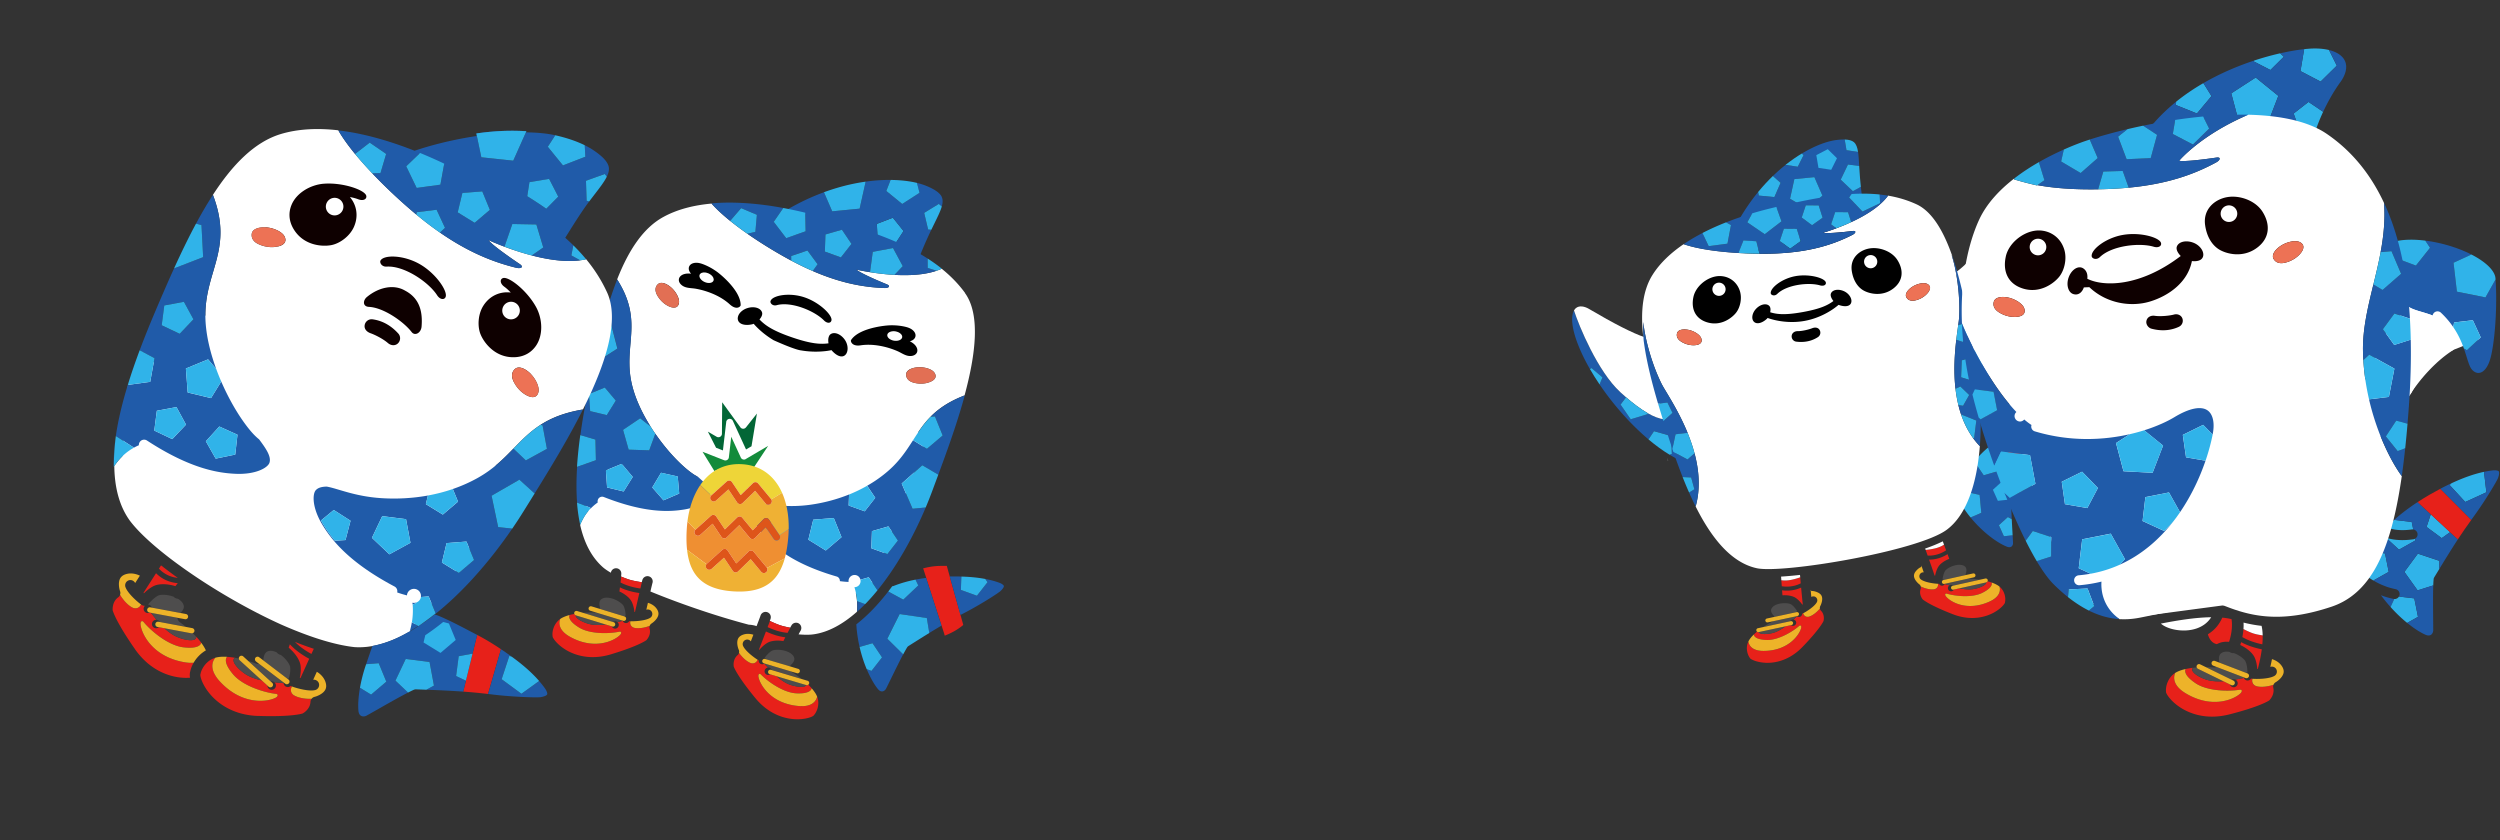
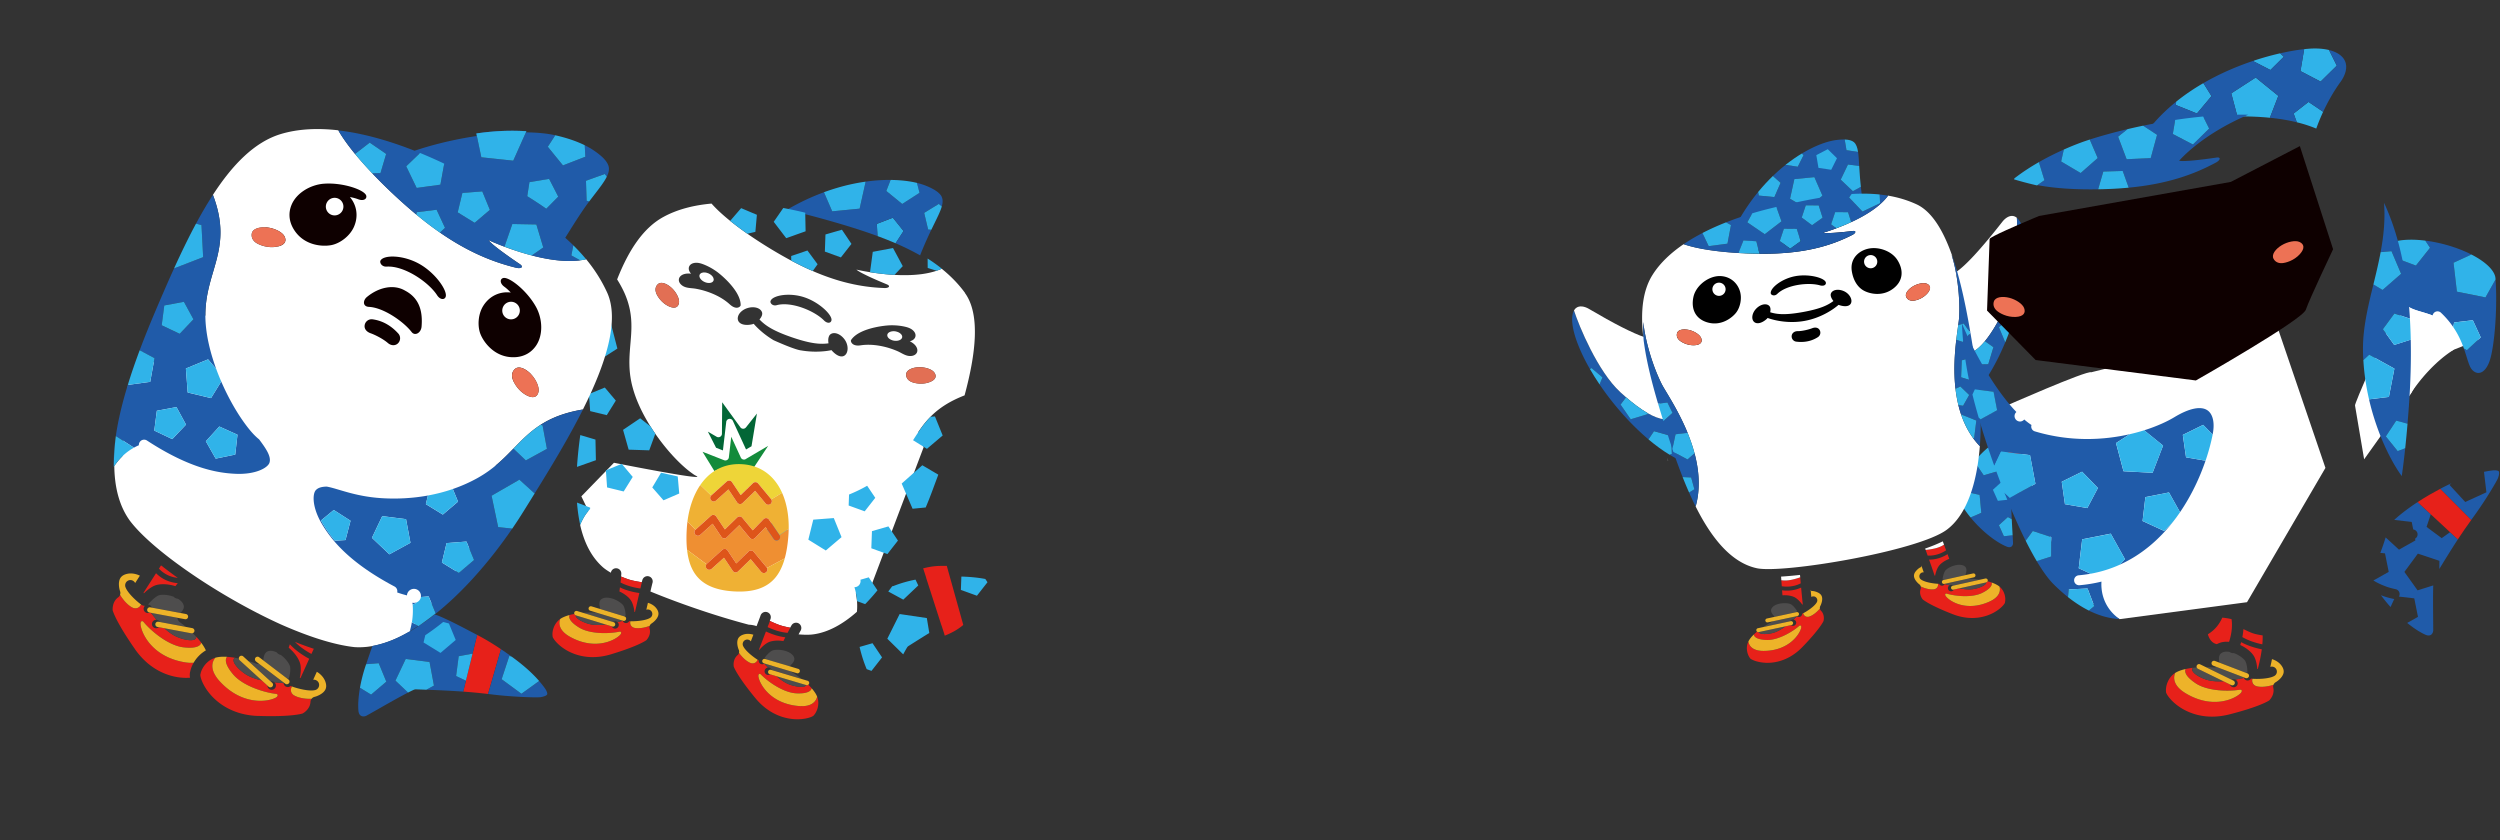
<svg xmlns="http://www.w3.org/2000/svg" width="1714" height="576" fill="none" viewBox="0 0 1714 576">
  <rect x="0" y="0" width="1714" height="576" fill="#333333" stroke="none" />
  <path fill="#000" d="m1159.83 179.854-20.04 43.034s16.04 43.894 17.98 44.388 85.23 8.987 85.23 8.987 60.57-19.679 60.3-25.138c-.26-5.459 15.67-31.489 17.48-33.73s3.12-57.278 3.12-57.278l-28.56-14.927-119.91 34.482-15.6.191z" />
  <path fill="#205BA9" d="M1398.64 310.133c6.18-9.259 12.28-20.698 12.84-22.49.69-2.162.56-3.348.24-3.705-.27-.311-1.41-.712-3.94-.252-1.54.282-3.45.689-5.73 1.355l1.7.741-.97 10.244-10.04 2.231-4.5-7.62c-1.03.512-2.09 1.058-3.2 1.654-1.49.797-3.01 1.64-4.54 2.512l17.02 17.04c.38-.574.74-1.154 1.12-1.71m-22.05 44.337-6.15 5.59 3.41 7.59 6.01-.662c.09 1.796.19 3.526.27 5.122.06 1.092-.37 2.093-1.1 2.633-.92.665-2.1.441-2.93.122-5.65-2.132-15.97-8.964-25.06-20.069l7.35-3.174-1.16-12.327-8.23-1.846c1.91-6.482 3.27-13.464 4.17-20.716.15-.099.31-.215.43-.354l6.41 9.475 11.9-3.416.41-12.375-9.2-3.339a96 96 0 0 1 5.42-4.271l10.87 10.066-.4.19 1.27 10.21 9.36 1.821c-3.36 5.825-6.56 11.679-9.54 17.15l-.76 1.391c-.2.368-.31.773-.33 1.194-.11 2.769.02 6.903.24 11.509l-2.67-1.53z" />
  <path fill="#30B3E9" d="m1358.39 351.624-1.16-12.328-8.23-1.846c-1.01 3.41-2.16 6.683-3.47 9.781a81 81 0 0 0 5.5 7.56l7.35-3.174zm32.3-28.67-11.27-10.426-.41.191 1.27 10.209 9.36 1.821c.34-.594.69-1.199 1.05-1.795m12.1-26.928.96-10.244-1.7-.741c-3.55 1.036-8.08 2.721-13.81 5.596l4.5 7.62zm-23.04 69.076c-.17-3.069-.35-6.174-.49-9.101l-2.67-1.53-6.15 5.59 3.42 7.59 6-.662c-.04-.623-.07-1.246-.11-1.878zm-.07-30.779-7.21-4.136-6.14 5.59 3.4 7.581 8.27-.916zm-26.08-17.945 6.41 9.476 11.9-3.416.41-12.375-9.2-3.339c-3.29 2.803-6.43 5.92-9.32 9.443-.06.079-.13.141-.2.203z" />
  <path fill="#E7211A" d="m1379.43 312.528 11.27 10.426.5.456 1.54 1.425 2.05 1.889.52.488s1.91-2.169 3.8-5.28c1.89-3.102 2.79-5.736 2.79-5.736l-.43-.435-1.96-1.964-1.97-1.963-17.02-17.039-2-1.994-1.98-1.986-.7-.709s-3.5 1.867-5.69 3.338c-3.48 2.346-6 4.928-6 4.928l.35.323 2.03 1.882 2.02 1.876 10.88 10.067z" />
  <path fill="#205BA9" d="m1266.96 112.798-4.98 10.368 8.33 7.924 5.49-2.959c.27 2.527.53 4.528.74 5.976-9.35-.027-19.35.973-30.25 2.771l3.14-2.792-5.5-12.631-13.73 1.331-2.96 13.47 5.43 3.191c-7.01 1.456-14.37 3.166-22.13 5.086a252 252 0 0 0-17.62 5.036c3.9-6.646 8.09-12.616 12.45-17.927l.54 2.451 10.61 1.029 4.25-9.757-5.28-4.696q4.335-4.172 8.67-7.605l8.4 1.26 3.95-7.92-1.16-1.145c9.08-5.46 17.36-8.43 23.46-9.235 2.26-.298 4.22-.421 5.9-.371l1.23 7.316 7.94 1.187c.37 2.459.53 5.409.72 8.78l.04.889-7.69-1.025z" />
  <path fill="#30B3E9" d="m1249.44 134.084-5.5-12.631-13.73 1.33-2.96 13.47 5.43 3.191c4.7-.971 9.24-1.834 13.63-2.562l3.14-2.792zm-32.93 1.033 4.25-9.757-5.28-4.697c-3.42 3.298-6.8 6.949-10.12 10.973l.54 2.451zm59.3-6.989c-.39-3.652-.81-8.372-1.14-14.151l-.01-.157-7.69-1.025-4.98 10.368 8.33 7.924zm-43.26-13.812 3.95-7.919-1.16-1.145c-3.64 2.186-7.4 4.788-11.21 7.797l8.41 1.261zm26.88-5.836-6.31-6.196-7.85 4.078 1.47 8.73 8.74 1.307zm11.58-11.05c-1.33-1.102-3.41-1.694-6.29-1.78l1.23 7.316 7.93 1.187c-.47-3.087-1.27-5.386-2.88-6.722z" />
  <path fill="#fff" d="M1381.13 148.352c-3.08-1.162-6.29 1.115-8.27 3.633-14.8 18.868-25.51 30.48-31.89 34.562 5.13 17.961 8.52 37.804 11.24 54.835 2.97-1.456 5.89-4.16 8.63-7.467 5.17-6.229 9.69-14.608 12.77-20.908 4.62-9.475 7.09-22.736 8.31-34.99.44-4.53.72-8.911.88-12.924.26-6.658.17-12.277-.04-15.762a5.7 5.7 0 0 0-1.63-.979" />
  <path fill="#205BA9" d="m1353.55 249.907.55 3.46c.73 4.587 1.34 9.34 1.84 14.21 6.94-8.351 13.47-19.948 18.85-32.88l-4.33-10.356 9.28-7.963 1.37.832a191 191 0 0 0 4.21-16.09l-3.33-3.482 4.69-8.7.77.146c.51-3.69.88-7.321 1.08-10.843.95-17.056-2.12-25.842-5.76-28.894.22 3.486.3 9.104.04 15.762l3.12.571 1.32 9.78-5.32 2.573c-1.22 12.265-3.68 25.524-8.31 34.991-3.08 6.29-7.61 14.672-12.77 20.907l5.87 4.096-3.55 11.688-9.61.199z" />
  <path fill="#30B3E9" d="M1374.79 234.698a193 193 0 0 0 6.31-17.494l-1.37-.832-9.28 7.963 4.33 10.356zm7.13-56.68 5.32-2.572-1.32-9.781-3.12-.57c-.15 4.011-.44 8.394-.88 12.923m5.52 11.058-.77-.146-4.68 8.7 3.32 3.482a167 167 0 0 0 2.14-12.047zm-26.61 44.841c-2.74 3.308-5.66 6.012-8.63 7.468.35 2.213.7 4.382 1.03 6.497l.32 2.016 9.61-.198 3.54-11.688-5.86-4.097z" />
  <path fill="#205BA9" d="M1149.12 312.501a555 555 0 0 1-3.22-9.559l.32 8.237-1.56.573c1.73 1.032 3.43 1.986 5.1 2.816l-.63-2.078zm-52.45-48.908 2-4.86-7.53-6.403-1.09.675a135 135 0 0 1-5.77-11.146c-7.09-15.529-7.45-24.835-5.16-29.006 3.45 10.752 16.34 41.824 31.73 55.968 1.22 1.124 2.57 2.332 3.99 3.568l-3.79 4.972 6.96 10.061 11.71-3.522.01-.615c3.91 2.242 7.79 3.815 11.23 4.149 1.14 3.68 2.33 7.399 3.54 11.159l-10.52-2.978-3.76 5.643c-12-10.108-23.98-23.548-33.54-37.676z" />
  <path fill="#fff" d="M1089.31 211.733c-2.76-1.624-6.57-2.579-9.02-.367-.43.392-.82.894-1.16 1.506 3.45 10.752 16.34 41.825 31.72 55.968 1.22 1.125 2.57 2.332 4 3.568 4.42 3.818 9.69 7.934 14.89 10.905 3.91 2.242 7.79 3.816 11.22 4.149-6.33-20.349-11.51-39.374-13.54-56.315-8.06-2.727-20.82-9.211-38.11-19.406z" />
  <path fill="#30B3E9" d="m1118 287.436-6.95-10.061 3.78-4.973c4.43 3.818 9.69 7.934 14.89 10.905l-.01.615-11.71 3.523zm-19.33-28.703-7.53-6.403-1.09.675c2.03 3.542 4.25 7.081 6.62 10.578l2-4.859zm35.31 36.894-3.77 5.644c4.88 4.099 9.74 7.662 14.45 10.491l1.56-.573-.32-8.236c-.37-1.126-.74-2.251-1.1-3.367-.11-.32-.21-.642-.31-.97l-10.52-2.978z" />
  <path fill="#E7211A" d="M1210.27 454.38c-5.83-.293-9.67-2.219-10.36-3.013a2 2 0 0 0-.24-.365c-1.52-1.995-3.12-6.791-.98-11.19.25 1.809 1.72 6.513 10.52 6.464 16.77-.095 24.27-10.792 25.6-15.441.51-1.8-.44-2.446-1.28-1.695-4.23 3.742-14.32 9.944-22.37 9.644-7.65-.286-8.65-2.755-8.74-3.765.69-.66 1.42-1.311 2.17-1.939.29.244.67.365 1.05.317.13.213.32.403.6.583 2.07 1.328 7.87.672 11.14-.654 1.99-.813 4.2-2.011 6.71-3.886l3.83-.837c.5.411 1.16.6 1.83.453a2.195 2.195 0 0 0 1.68-2.61c-.2-.92-.96-1.562-1.83-1.696.78-.709 1.64-1.481 2.44-2.202.49.375 1.14.548 1.79.407a2.18 2.18 0 0 0 1.71-2.193c.12-.025.23-.059.34-.11.1-.041.22-.104.36-.172.34 1.54 1.95 2.986 4.24 2.245 2.02-.656 4.81-2.581 7.23-5.465.1.526.34 1.03.74 1.433 2.72 2.743 1.92 6.48 1.75 7.11-.29.637-2.85 5.814-14.5 17.827-9.7 10-20.1 11.041-25.45 10.78zm11.53-49.669.25 3.432c3.61-.241 7.13.409 9.2 1.856 1.87 1.297 3.4 3.106 4.44 4.539.09-.059.2-.128.3-.196-.17-1.279-.55-5.128-1.13-11.502a22.5 22.5 0 0 1-4.62 1.557c-3.39.74-6.4.602-8.44.314m12.43-8.899c-1.64.58-3.78 1.232-6.14 1.722-2.93.594-5.24.505-6.81.263l.31 4.123c2.59.418 7.76.725 13.01-1.989-.12-1.291-.24-2.664-.37-4.119M1364 412.443c-15.28 6.908-26.56.314-29.71-3.356-1.22-1.422-.62-2.404.46-2.075 5.4 1.639 17.16 3.065 24.35-.564 6.84-3.451 6.71-6.112 6.37-7.067-.9-.313-1.83-.6-2.78-.857-.16.34-.45.608-.82.727-.03.247-.13.499-.31.78-1.32 2.07-6.87 3.894-10.39 4.052-2.14.088-4.66-.078-7.72-.734l-3.83.837c-.28.581-.8 1.029-1.48 1.176a2.2 2.2 0 0 1-2.61-1.674c-.2-.92.22-1.818.96-2.303-1.01-.318-2.11-.661-3.14-.984a2.19 2.19 0 0 1-1.45 1.115 2.18 2.18 0 0 1-2.48-1.277 2 2 0 0 1-.35.04c-.11.006-.24-.002-.4-.005.34 1.54-.53 3.527-2.91 3.808-2.12.249-5.46-.339-8.87-1.949a2.62 2.62 0 0 1-.07 1.611c-1.34 3.64.98 6.711 1.39 7.207.4.339 4.79 3.996 20.6 10.139 12.99 5.043 22.88 1.649 27.62-.816 5.18-2.698 7.86-6.047 8.16-7.058 0-.149.03-.294.06-.431.55-2.447.01-7.475-3.78-10.577.52 1.739 1.15 6.637-6.87 10.261zm-42.4-31.524c5.9.278 10.48-2.159 12.65-3.617l-1.44-3.877c-1.32.873-3.38 1.917-6.29 2.599-2.34.55-4.57.842-6.3 1.006q.735 2.065 1.38 3.898zm.98 2.764c2.12 6.026 3.38 9.681 3.77 10.922.12.021.25.04.36.052.34-1.735.98-4.015 2.13-5.974 1.29-2.181 4.21-4.23 7.59-5.525l-1.2-3.223a24.2 24.2 0 0 1-7.8 3.235c-1.49.325-3.12.514-4.85.513" />
  <path fill="#4E4D4D" d="m1227.33 425.952-18.48 3.975c2.53-1.694 4.88-3.006 6.27-3.698.18-.085.33-.193.48-.318l16.29-3.496c.05.046.1.08.15.117-.8.721-1.67 1.504-2.44 2.202a2.2 2.2 0 0 0-.78.021c-.68.149-1.21.607-1.49 1.188zm-9.94 7.365c1.98-.814 4.2-2.011 6.71-3.886l-18.33 3.941s-.08.017-.12.016c.13.213.32.403.6.583 2.07 1.328 7.87.672 11.14-.654m-.89-10.375 14.97-3.216c.16-.286.38-.538.66-.728-.59-.965-2.11-3.239-3.98-4.536-1.26-.875-5.48-1.417-9.25-.279-1.63.496-3.74 1.495-4.48 3.391-.8 2.038 1.38 4.251 1.4 4.273.31.313.54.689.68 1.095m126.95-19.591c3.06.647 5.58.821 7.72.734 3.52-.148 9.07-1.982 10.4-4.053.18-.28.27-.541.3-.78-.04.008-.08.027-.12.034zm-10.1-2.949c1.03.323 2.14.673 3.14.984.21-.138.45-.248.71-.304.68-.149 1.35.047 1.85.458l18.46-4.099c-3-.483-5.69-.693-7.24-.744-.2-.004-.39-.036-.58-.088l-16.26 3.62q-.045.09-.09.167zm14.3-6.12c-.04-.434.01-.872.18-1.289 0-.009 1.06-2.931-.51-4.451-1.47-1.413-3.8-1.441-5.5-1.21-3.89.527-7.51 2.782-8.28 4.111-1.16 1.959-1.59 4.658-1.73 5.781.33.059.64.195.9.388l14.96-3.323z" />
  <path fill="#EDB329" d="M1240.49 422.706c-2.28.74-3.89-.697-4.23-2.246 1.94-.981 7.61-4.436 9.35-7.542.74-1.31.27-2.962-1.04-3.704a2.7 2.7 0 0 0-2.73.059c-.13-1.426-.29-3.108-.46-4.906l.5.817s-.06.051-.19.108c0-.002 1.32-.483 4.31.782 1.61.686 2.62 1.617 3.04 2.849.81 2.345-.46 5.488-1.01 6.489-.32.571-.4 1.21-.3 1.817-2.42 2.884-5.2 4.81-7.23 5.466zm-5.68 8.112c.52-1.8-.43-2.446-1.28-1.696-4.22 3.742-14.32 9.944-22.36 9.644-7.65-.285-8.65-2.755-8.74-3.764-1.58 1.522-2.92 3.13-3.71 4.742-.01.019-.02.041-.03.052.25 1.809 1.72 6.513 10.52 6.464 16.77-.095 24.26-10.792 25.59-15.44zm-2.54-8.475.06-.013c.5-.11.88-.499 1.01-.963q.09-.313.03-.646a1.7 1.7 0 0 0-.12-.326 1.35 1.35 0 0 0-.65-.62c-.25-.12-.55-.166-.84-.102l-.29.062-14.97 3.216-2.81.613-.13.02-2.16.472c-.73.161-1.2.883-1.04 1.609.01.035.01.062.03.095.11.357.35.639.65.813.28.153.6.211.93.14l3.64-.777 16.3-3.496.36-.079zm-4.56 3.528-.38.081-18.48 3.975-2.23.488-1.42.3c-.74.16-1.2.883-1.04 1.617a1.36 1.36 0 0 0 1.49 1.056c.04-.008.08-.009.12-.016l18.33-3.941 3.83-.837.35-.057c.73-.161 1.2-.883 1.04-1.618a1.39 1.39 0 0 0-.99-1.027c-.19-.05-.41-.067-.62-.021m86.1-34.615c-1.18 1.296-1.7 2.56-1.57 3.858.24 2.469 2.7 4.796 3.63 5.483.52.378.86.924 1.02 1.512 3.41 1.609 6.74 2.199 8.86 1.948 2.39-.28 3.25-2.259 2.91-3.808-2.17-.08-8.77-.855-11.64-2.952a2.71 2.71 0 0 1-.6-3.801 2.7 2.7 0 0 1 2.5-1.085c-.47-1.353-1.03-2.954-1.63-4.66l-.11.961s.08.02.22.016c0 .002-1.41.114-3.59 2.51zm57.01 10.889c-1.39-1.132-3.28-2.037-5.35-2.763.35.954.47 3.617-6.37 7.067-7.18 3.628-18.95 2.203-24.35.565-1.08-.329-1.67.653-.45 2.074 3.14 3.67 14.42 10.274 29.7 3.356 8.01-3.624 7.39-8.513 6.86-10.261-.01-.016-.02-.032-.04-.037zm-37.82-1.814.07-.016.37-.079 16.26-3.62 3.64-.812c.32-.071.6-.261.78-.515.21-.277.31-.633.26-1.001-.01-.036-.01-.064-.02-.099a1.346 1.346 0 0 0-1.61-1.029l-2.16.472-.13.029-2.81.613-14.95 3.331-.28.062c-.3.066-.55.232-.74.448-.19.228-.3.512-.32.822 0 .12 0 .232.03.356.04.222.15.42.29.576.31.368.82.563 1.32.453zm5.69 1.288c-.21.047-.41.144-.56.28-.39.316-.59.825-.47 1.345.16.734.89 1.198 1.62 1.037l.35-.075 3.82-.855 18.3-4.064s.08-.018.12-.034c.37-.119.66-.387.82-.727.12-.258.17-.556.09-.855a1.35 1.35 0 0 0-1.61-1.037l-1.42.309-2.23.496-18.46 4.099z" />
  <path fill="#fff" d="m1221.29 397.799-.18-2.483c4-.245 8.38-.644 12.97-1.157.05.564.1 1.119.15 1.655a47 47 0 0 1-6.14 1.722c-2.93.594-5.24.505-6.8.263m98.93-20.775a46 46 0 0 0 6.3-1.005c2.91-.682 4.97-1.726 6.29-2.599l-.85-2.289c-3.47 1.74-7.6 3.404-12.07 4.963.12.309.22.62.34.92zm-176.67-61.097s.09.037.13.056c-.25-.715-.51-1.419-.76-2.134zm-16.81-95.109s-.26 2.513-.09 7.549c.03.856.06 1.776.11 2.775.04.733.09 1.51.15 2.314-.1-.785-.2-1.562-.28-2.331-.11-.942-.21-1.883-.29-2.811-1.47-15.812.11-29.537 6.69-39.941 5.17-8.186 12.69-15.124 21.27-20.967 9.72 3.403 24.33 5.31 38.29 6.107 4.71.268 9.35.414 13.7.447 3.91.035 7.59-.028 10.88-.163 24.1-.992 40.09-6.275 52.87-12.794 2.24-1.14 2.87-2.965.15-2.629-7.39.909-17.96 1.875-20.32 1.186 0 0 3.74-1.05 9.15-3.067 2.99-1.117 6.5-2.522 10.16-4.213 9.31-4.298 19.66-10.424 25.28-18.153 6.8 1.157 13.24 3.07 19.41 5.895 11.02 5.035 18.96 19.026 24.9 36.365a23 23 0 0 0-.81-1.585c2.88 8.003 6.14 26.511 5.19 43.001-.08 1.194-.29 2.919-.6 5.082-.38 2.725-.87 6.152-1.33 10.072-1.09 9.25-1.95 21.279-.54 33.599a92 92 0 0 0 1.97 11.178 80 80 0 0 0 1.85 6.383c1.94 5.751 4.64 11.28 8.31 16.329a53 53 0 0 0 4.56 5.448c-1.92 25.091-8.84 47.096-22.73 57.343-19.91 14.7-112.31 30.133-130.1 26.353-17.7-3.762-31.28-20.944-42-42.319 3.41-12.243 2.33-24.848-.77-36.501-1.3-4.863-2.95-9.566-4.76-14.009-6.63-16.223-15.53-28.984-17.85-33.669-4.8-9.669-8.33-20.813-10.4-29.829-.37-1.633-.7-3.203-.97-4.682-.57-3.039-.93-5.685-1.06-7.761zm120.71 5.286c-1.09-1.681-3.15-1.806-5.02-1.073-2.26.893-6.81 2.026-10.01 2.011-2-.007-3.79 1.164-4.04 3.154a3.63 3.63 0 0 0 3.16 4.04c2.58.317 5.03.264 7.34-.159 2.7-.486 5.21-1.479 7.5-2.963a3.62 3.62 0 0 0 1.07-5.01m59.54-22.3c.93 1.733 2.63 2.485 4.61 2.377s6.53-1.354 9.77-5.001c2.75-3.104 2.35-5.464-.27-6.626-2.29-1.011-6.58-.045-9.7 1.86-3.11 1.905-5.7 5.01-4.41 7.398zm-29.81-4.929c3.81 2.376 13.07 4.98 20.97-1.14 6.72-5.215 7.09-12.593 2.67-19.519-3.86-6.045-12.48-9.085-19.31-7.841-6.83 1.242-13.23 6.701-11.93 15.365.94 6.265 3.79 10.76 7.6 13.135m-63.14 2.309c.21 1.143 2.55 2.18 4.48.292 6.48-6.33 21.59-8.074 29.29-5.826 2.66.774 4.47-.495 3.94-2.157-.96-2.952-11.32-5.89-20.84-4.164-9.51 1.727-17.5 8.313-16.86 11.853zm-11.49 19.46c2 1.937 5.69.798 8.77-2.026.19-.172.38-.389.55-.632 5.23 1.908 14.87 3.928 25.39 2.018 10.69-1.946 19.09-7.37 23.26-10.998 3.72 1.384 7.35 1.352 8.49-1.067 1.19-2.523-.87-6.457-4.65-8.236s-7.81-1.187-9 1.336c-.71 1.508.25 3.636 1.64 5.326-3.78 2.836-8.74 5.348-20.85 7.551-12.43 2.261-17.92 1.57-22.52.164.39-1.727.31-3.461-.67-4.407-2-1.937-5.98-1.086-8.89 1.915s-3.53 7.112-1.53 9.049zm-32.16.324c9.56 2.956 17.23-3.133 19.95-6.696 2.73-3.563 4.08-9.643 2.57-14.579-2.41-7.883-9.75-11.426-16.59-10.182s-13.83 7.121-15.32 14.141c-1.7 8.039 1.25 14.812 9.37 17.32zm-19 12.35c1.47 1.318 5.58 3.657 10.44 3.373 4.14-.245 5.53-2.199 4.5-4.876-.9-2.335-4.62-4.684-8.18-5.539-3.54-.858-7.56-.488-8.34 2.111-.56 1.884.1 3.612 1.58 4.931m27.97-30.544a4.52 4.52 0 0 0 3.64-5.265c-.45-2.462-2.81-4.097-5.26-3.643a4.52 4.52 0 0 0-3.65 5.265 4.527 4.527 0 0 0 5.27 3.643m103.99-18.922a4.52 4.52 0 0 0 3.64-5.265c-.45-2.462-2.81-4.097-5.26-3.643a4.52 4.52 0 0 0-3.65 5.265 4.527 4.527 0 0 0 5.27 3.643" />
  <path fill="#ED7255" d="M1311.6 206.179c-1.98.108-3.67-.644-4.6-2.378-1.3-2.388 1.29-5.502 4.4-7.398 3.12-1.905 7.42-2.871 9.7-1.859 2.62 1.161 3.03 3.521.27 6.626-3.23 3.646-7.79 4.892-9.77 5zm-145.27 25.625c-.9-2.335-4.62-4.684-8.17-5.539-3.55-.858-7.57-.488-8.35 2.111-.56 1.884.11 3.612 1.58 4.931 1.48 1.318 5.58 3.657 10.44 3.373 4.14-.245 5.53-2.199 4.5-4.876" />
  <path fill="#205BA9" d="M1162.54 347.268c3.42-12.243 2.33-24.848-.77-36.501l-4.81 4.221-9.66-5.129c1.96 5.736 4.06 11.527 6.32 17.227l5.83.256 2.21 8.113-3.62 2.245a230 230 0 0 0 4.5 9.56zm-22.21-58.844c1.12 3.594 2.27 7.2 3.45 10.837.9 2.808 1.83 5.653 2.8 8.52l2.19-10.037 8.24-.984c-6.64-16.223-15.53-28.984-17.86-33.669-4.8-9.669-8.33-20.813-10.39-29.829-.37-1.633-.7-3.203-.98-4.682-.56-3.039-.92-5.685-1.05-7.761 0 0-.26 2.513-.1 7.549.03.856.07 1.776.12 2.775.04.733.09 1.51.14 2.314.03.144.04.289.06.433.59 4.415 1.37 8.964 2.33 13.639 1.92 9.344 4.52 19.169 7.5 29.274l6.38-.829 3.5 7.109-6.08 5.482-.26-.128zm202.34-10.695a76 76 0 0 0 1.84 6.383l10.46 4.205-1.48 11.961-.66.171a53 53 0 0 0 4.56 5.449c1.07-14.116.57-29.193-1.17-43.712l-.1.114-11.58-3.654.48-11.611 8.58-2.552c-3.31-20.937-7.58-47.002-14.82-68.11-.51-1.074-.81-1.584-.81-1.584 2.88 8.003 6.15 26.51 5.19 43.001-.07 1.193-.29 2.919-.6 5.081l3.77-1.074 4.53 6.39-5.19 6.226-4.44-1.469c-1.08 9.249-1.95 21.279-.54 33.598l3.33-1.599 6.07 5.832-4.18 7.405-3.24-.462zm-150.08-104.228c-13.96-.797-28.57-2.704-38.28-6.107 4.1-2.787 8.44-5.321 12.88-7.628l4.28 8.985 12.9-1.676 2.39-12.791-3.38-1.839c6.24-2.456 12.35-4.506 17.98-6.191l-3.42 6.153 11.98 8.185 11.47-8.84-3.51-9.868c19.67-4.751 36.59-7.986 51.63-8.862l-1.76 2.37 9.19 9.675 12.05-5.75-.28-5.965c1.95.203 3.88.468 5.78.795-5.63 7.72-15.97 13.846-25.28 18.153l-2.15-6.79-8.84-.071-2.79 8.398 3.62 2.676c-5.41 2.016-9.16 3.067-9.16 3.067 2.37.688 12.94-.277 20.33-1.186 2.72-.336 2.09 1.48-.15 2.629-12.78 6.51-28.78 11.804-52.87 12.794-3.29.135-6.97.189-10.88.163l-2.15-8.544-8.82-.585-3.3 8.212.57.47zm42.67-24.352 7.11 5.252 7.2-5.143-2.68-8.428-8.84-.071-2.79 8.399zm-15.02 16.077 7.11 5.252 7.2-5.143-2.68-8.428-8.84-.07-2.79 8.398z" />
  <path fill="#30B3E9" d="m1143.18 275.96-6.39.829c1.13 3.843 2.32 7.718 3.54 11.634l.26.128 6.08-5.482zm10.44 51.134c1.41 3.585 2.89 7.129 4.43 10.612l3.62-2.246-2.21-8.112-5.83-.256zm3.39-30.337-8.24.984-2.18 10.037c.23.69.47 1.39.7 2.089l9.67 5.129 4.81-4.222c-1.29-4.863-2.94-9.565-4.76-14.009zm193.85-68.562-4.53-6.391-3.77 1.074c-.38 2.726-.87 6.153-1.33 10.073l4.44 1.469zm-10.17 38.355a92 92 0 0 0 1.97 11.178l3.24.461 4.18-7.405-6.07-5.832-3.33 1.6zm15.52-4.365c-.38-3.135-.81-6.249-1.29-9.314l-.87-5.494q-.225-1.423-.45-2.886l-8.59 2.552-.47 11.61 11.58 3.654.09-.113zm-3.38 38.263.65-.171 1.49-11.961-10.46-4.205c1.94 5.751 4.64 11.28 8.31 16.328zm-131.45-148.704-3.51-9.868c-1.57.38-3.15.761-4.74 1.155-3.54.877-7.52 1.949-11.77 3.222l-3.42 6.153 11.97 8.185 11.48-8.84zm67.31-18.409c-6.06-.632-12.44-.721-19.18-.323l-1.77 2.37 9.19 9.675 12.06-5.75-.29-5.965zm-104.34 33.741 2.4-12.791-3.38-1.839c-5.39 2.124-10.86 4.552-16.19 7.312l4.28 8.985 12.89-1.676zm21.94 6.871-2.15-8.544-8.82-.584-3.3 8.211.57.47c4.71.268 9.35.414 13.7.447m25.58-17.05-8.85-.071-2.79 8.399 7.11 5.252 7.2-5.143-2.67-8.428zm15.03-16.07-8.85-.071-2.79 8.398 7.11 5.253 7.2-5.144-2.67-8.427zm22.28 11.449-2.15-6.79-8.84-.071-2.79 8.398 3.62 2.676c2.99-1.117 6.5-2.523 10.16-4.213" />
  <g clip-path="url(#a)">
    <path fill="#30B3E9" d="m619.489 158.4-7.332-9.14-10.967 4.222.39 8.349c4.206 1.553 8.355 3.187 12.432 4.95z" />
    <path fill="#205BA9" d="M559.453 148.787a285 285 0 0 0-20.261-4.744c.06-.057.128-.102.185-.149 8.689-5.095 17.26-9.067 25.544-12.1l5.667 13.103 18.769-1.84 4.111-18.441-.109-.066c6.156-.874 11.94-1.234 17.233-1.19l-2.96 7.562 10.916 8.915 11.878-7.656-1.764-6.785c2.178.529 4.157 1.149 5.878 1.832 5.974 2.369 9.581 4.823 10.993 7.468.102.268.203.537.3.783.655 1.701.514 3.713-.151 6.065l-2.061-1.759-10.026 6.15 2.712 11.409 2.202.168c-3.918 8.225-6.378 14.219-7.679 17.557-5.396-3.059-11.041-5.795-16.832-8.303l5.477-8.381-7.332-9.139-10.967 4.221.39 8.349c-7.301-2.684-14.748-5.099-22.192-7.35-5.924-1.792-12.45-3.658-19.948-5.698z" />
    <path fill="#30B3E9" d="m589.358 143.057 4.111-18.441-.11-.066a135 135 0 0 0-19.586 4.297 157 157 0 0 0-7.728 2.519c-.376.135-.754.28-1.143.422l5.666 13.103 18.77-1.84zm41.078-10.873-1.764-6.785c-4.989-1.217-11.1-1.973-18.07-2.037l-2.96 7.563 10.916 8.915zm8.09 25.344a356 356 0 0 1 1.733-3.586l.52-1.064c2.146-4.37 3.955-8.063 4.874-11.17l.045-.149-2.061-1.759-10.025 6.151 2.711 11.408z" />
-     <path fill="#000" d="m500.988 179.817-32.132-9.307-14.719 22.868 14.16 25.493 88.771 34.193 54.717 11.25 38.107-34.161-11.9-23.576-56.799-.458-69.477-30.801-7.039 4.393" />
    <path fill="#fff" d="M612.7 233.538c2.799.544 5.406-.431 5.821-2.176.089-.362.048-.721-.058-1.078-.399-1.375-2.053-2.632-4.282-3.068-1.608-.314-3.136-.116-4.243.436-.814.403-1.404.992-1.579 1.74-.405 1.748 1.531 3.599 4.341 4.146m-129.436-40.111c2.63 1.098 5.285.636 5.927-1.041.24-.641.157-1.359-.187-2.068-.553-1.152-1.796-2.274-3.429-2.963-2.142-.896-4.282-.743-5.352.253-.243.229-.449.48-.576.788-.642 1.677.977 3.93 3.617 5.031" />
    <path fill="#fff" d="M661.662 200.877c-4.591-6.288-10.005-11.787-16.032-16.627-.013.006-.025.013-.048.017-.553.255-1.122.494-1.698.72-.563.219-1.146.432-1.726.635-.518.179-1.034.347-1.566.5-.058.015-.107.032-.165.047a53 53 0 0 1-6.737 1.499 2 2 0 0 0-.227.04c-.557.091-1.12.169-1.683.248-.023.004-.056.005-.079.009a77 77 0 0 1-5.11.487 9 9 0 0 1-.604.034c-.463.033-.933.053-1.393.076l-.774.026a119 119 0 0 1-3.19.062c-.346.004-.699-.006-1.046-.002-.388.001-.774-.007-1.163-.006a33 33 0 0 1-.997-.02 53 53 0 0 1-1.261-.036c-.288-.011-.589-.016-.877-.027q-.974-.038-1.946-.091c-.019-.006-.042-.002-.065.002-.742-.041-1.482-.091-2.222-.142a.2.2 0 0 0-.075-.001 166 166 0 0 1-14.471-1.705l-.019-.006a253 253 0 0 0-1.408-.231c-.124-.016-.246-.042-.37-.058q-.645-.114-1.26-.219l-.295-.057c-.338-.059-.663-.125-.981-.178-.089-.027-.184-.034-.266-.048a49 49 0 0 1-1.018-.199c-.098-.03-.193-.037-.285-.054-.286-.054-.558-.115-.824-.163a.6.6 0 0 0-.141-.032 62 62 0 0 0-.71-.149 1.3 1.3 0 0 0-.203-.04c-.213-.043-.404-.09-.578-.121a.7.7 0 0 0-.141-.032c-.129-.039-.243-.052-.342-.082l-.108-.032a1.5 1.5 0 0 0-.243-.052l-.149-.045c.114.121.271.244.444.383.06.05.133.094.203.148.133.094.266.188.416.298.089.06.189.123.288.185.153.1.315.204.491.3q.179.1.355.215c.182.11.367.209.569.324.139.075.268.146.404.23.212.119.434.24.659.351l.437.23c.251.13.522.266.793.402.139.074.272.136.411.21.41.211.843.418 1.283.637.469.229.958.463 1.457.701 2.987 1.411 6.394 2.896 9.566 4.234 1.063.44 2.086.869 3.062 1.272.901.37 1.362.769 1.488 1.132a.6.6 0 0 1-.013.429.86.86 0 0 1-.308.371c-.381.296-1.052.515-1.893.585-.277.024-.581.03-.892.022a133 133 0 0 1-8.639-.601c-.992-.105-1.982-.221-2.998-.355-1.35-.17-2.71-.376-4.088-.598q-1.387-.225-2.795-.489c-1.877-.351-3.801-.76-5.753-1.221q-1.466-.346-2.968-.735a129 129 0 0 1-6.128-1.756 156 156 0 0 1-13.104-4.764c-.871-.361-1.776-.753-2.661-1.14a198 198 0 0 1-10.546-4.942 263 263 0 0 1-4.225-2.197c-8.263-4.403-17.988-10.2-27.234-16.468a310 310 0 0 1-2.814-1.943c-.408-.286-.817-.572-1.216-.855a210 210 0 0 1-10.603-7.966 111 111 0 0 1-2.5-2.054 131 131 0 0 1-4.849-4.279 74 74 0 0 1-1.478-1.409 82 82 0 0 1-2.069-2.086 57 57 0 0 1-1.886-2.052c-11.8 1.06-23.146 3.804-32.865 9.095-14.025 7.591-24.043 23.023-31.863 42.906.496.778.962 1.546 1.408 2.308.136.225.263.447.389.669.324.563.631 1.11.925 1.665.117.219.243.441.349.657a72 72 0 0 1 2.1 4.312c.087.21.177.411.263.621.219.52.43 1.027.629 1.542.076.207.166.407.233.611.255.683.513 1.356.728 2.027.226.673.434 1.331.62 1.993.057.201.107.39.165.591.132.483.265.967.38 1.434.051.189.098.387.148.575.149.64.292 1.267.422 1.901l-.006.02c.119.631.232 1.249.332 1.875.031.182.058.374.089.556.066.453.129.916.186 1.365.021.18.051.362.062.538.073.606.134 1.22.178 1.817.159 2.017.213 3.991.188 5.941a63 63 0 0 1-.045 1.944c-.029.694-.055 1.378-.094 2.07a132 132 0 0 1-.289 4.119c-.059.686-.108 1.374-.166 2.059-.179 2.066-.361 4.142-.5 6.252-.191 2.809-.324 5.678-.272 8.646a69 69 0 0 0 .217 4.543 59 59 0 0 0 .568 4.736c.251 1.612.585 3.271.991 4.973.24.981.512 1.961.79 2.953.082.296.178.584.26.879.22.727.46 1.459.699 2.191q.14.433.296.868c.344.991.701 1.975 1.09 2.958a93 93 0 0 0 1.366 3.29c.273.624.556 1.25.839 1.877a113 113 0 0 0 3.779 7.426c.683 1.224 1.379 2.44 2.1 3.642.456.766.935 1.527 1.404 2.285a135 135 0 0 0 3.323 5.04c.328.478.657.955.998 1.426a130 130 0 0 0 3.667 4.938c.408.535.829 1.062 1.24 1.587a186 186 0 0 0 2.514 3.064c.736.871 1.469 1.72 2.208 2.549.668.743 1.329 1.473 1.986 2.18.195.211.392.411.587.621.489.516.982 1.022 1.464 1.525.198.2.385.397.586.588a110 110 0 0 0 1.957 1.922c.502.476.98.924 1.451 1.358.15.143.304.276.457.409.304.276.618.555.905.815.17.148.341.297.504.433.264.231.52.45.777.668l.49.408c.24.202.474.392.707.581.156.123.313.246.459.366.237.18.453.353.673.517.13.104.269.212.402.306.237.179.459.333.689.5.106.075.219.164.316.236l.029.009c1.075.823 2.074 1.471 2.953 1.878.222.121.417.223.622.328 4.209 2.885-56.969-9.281-56.969-9.281l-22.348 23.017 4.817 9.991c-.8.958-1.57 1.958-2.279 3.042-.022.036-.054.07-.076.107a34 34 0 0 0-1.008 1.674 42 42 0 0 0-2.288 4.727c2.675 11.916 7.587 22.022 15.663 29.116 1.242 1.089 3.078 2.348 5.398 3.72.038-.194.079-.398.143-.574.484-1.476 1.854-2.532 3.485-2.504a3.6 3.6 0 0 1 3.548 3.669c-.014.396-.06 1.074-.147 1.924-.009.03-.008.062-.007.095 1.709.723 3.969 1.622 6.002 2.237 2.271.687 5.683 1.276 8.188 1.655.172-.705.307-1.216.392-1.493l.003-.01.024-.079a3.635 3.635 0 0 1 4.516-2.42 3.606 3.606 0 0 1 2.395 4.51c-.167.544-.739 2.945-1.414 5.856 14.98 6.175 33.124 12.69 50.836 18.047a478 478 0 0 0 16.604 4.709c2.211.073 4.091.555 5.342.977 1.322-3.439 2.499-6.545 2.693-7.178a3.634 3.634 0 0 1 4.515-2.42 3.607 3.607 0 0 1 2.396 4.51l-.025.079-.003.01c-.084.277-.259.776-.51 1.457 2.293 1.072 5.456 2.472 7.727 3.159 2.034.615 4.414 1.119 6.239 1.465.009-.029.028-.056.047-.083.4-.744.745-1.343.956-1.679a3.62 3.62 0 0 1 5.002-1.083 3.61 3.61 0 0 1 1.395 4.359q-.133.382-.355.736c-.204.317-.677 1.191-1.283 2.327 3.974.337 7.303.349 9.886.016 10.272-1.317 20.453-6.955 30.108-15.489.074-.702.122-1.423.157-2.137a44 44 0 0 0-.044-4.437c-.022-.353-.069-.692-.101-1.047a42 42 0 0 0-.234-2.159c-.013-.134-.039-.26-.065-.387a36 36 0 0 0-.344-2.084c-.034-.172-.071-.334-.107-.497l9.693-2.844 36.796-97.245-3.722-10.362a143 143 0 0 1 2.04-2.931c1.227-1.684 2.51-3.34 3.922-4.957.384-.446.792-.896 1.206-1.333s.831-.884 1.265-1.316c.173-.175.348-.36.52-.535a54 54 0 0 1 5.287-4.587c4.542-3.461 10.185-6.675 17.549-9.521 7.666-28.333 10.955-55.513.24-70.197zm-78.16 32.234c3.064-4.654 10.078-7.238 16.206-8.618 4.507-1.016 8.533-1.378 10.171-1.445 3.349-.122 6.736.123 10.069.829 2.108.442 4.257 1.103 5.849 2.493 3.096 2.678 2.257 6.231-1.406 7.416a6 6 0 0 1-.623.169c1.634.862 3.179 1.913 4.184 3.385 2.276 3.317.473 6.492-3.441 6.736-2.342.146-4.342-.827-6.328-1.881-.956-.506-1.906-1.031-2.887-1.458-7.57-3.284-16.96-5.237-25.251-3.981-6.106.922-7.038-2.908-6.552-3.648zm-55.201-26.765c.388-1.127 1.632-2.091 3.464-2.824 4.501-1.808 12.513-2.154 19.924.38 6.865 2.347 12.953 6.914 16.116 10.747 1.636 1.987 2.489 3.781 2.253 4.975a2 2 0 0 1-.109.357c-.563 1.701-2.935 1.838-5.032-.3-6.393-6.53-22.384-13.173-32.362-10.458-2.976.808-4.711-1.523-4.284-2.778l.012-.04.015-.049zm-15.731 4.846c4.573-1.374 9-.014 9.903 3.028.168.581.14 1.2-.041 1.826-.263 1.002-.912 2.028-1.739 2.968 3.787 3.947 8.859 7.676 22.443 12.315 13.232 4.521 19.57 4.783 24.893 4.057-.268-1.52-.264-3.119.15-4.368.24-.782.645-1.438 1.239-1.864 2.586-1.857 6.924-.209 9.687 3.665 1.907 2.686 2.423 5.936 1.699 8.302-.314 1.095-.893 2.001-1.709 2.587-2.485 1.779-6.104-.213-9.032-3.651-4.684.995-12.394 1.659-20.954.163 0 0-3.488-.125-18.7-6.954-6.241-3.716-10.929-8.065-13.688-11.279a6.4 6.4 0 0 1-.917.318c-4.642 1.105-8.937.195-9.84-2.846-.235-.785-.209-1.61.023-2.438.641-2.413 3.138-4.794 6.573-5.832zm-44.125-23.058a9 9 0 0 1 1.106-.336c1.358-.314 2.825-.314 4.266-.159a8 8 0 0 1-.424-.485 5.7 5.7 0 0 1-1.024-1.976c-.655-2.372.822-4.553 4.02-4.959 2.11-.271 4.266.37 6.265 1.17 3.163 1.259 6.114 2.93 8.837 4.89 1.396 1.006 4.768 3.735 8.098 7.305 4.172 4.485 8.264 10.287 8.207 15.656-.012.884-2.742 3.746-7.496-.601-6.186-5.657-15.096-9.217-23.223-10.68-3.271-.589-6.768-.23-9.533-2.332a5 5 0 0 1-.344-.288c-2.729-2.361-2.331-5.777 1.258-7.212zm-18.656 12.571c-.724-2.144-.425-4.249 1.197-5.814 2.238-2.167 6.454-.297 9.505 2.529 1.754 1.634 3.286 3.785 4.195 5.855.674 1.534 1.014 3.032.837 4.244-.294 2.053-1.391 3.278-3.234 3.38-1.077.064-2.404-.251-3.984-1.01-5.008-2.423-7.788-7.049-8.516-9.184m187.256 61.385c-5.268 1.846-10.503.554-12.539-.44-2.027-.991-3.299-2.685-3.255-4.943.055-3.109 4.373-4.777 8.535-4.946 4.171-.166 8.991 1.248 10.706 3.54 1.957 2.626 1.036 5.214-3.454 6.776z" />
    <path fill="#E7211A" d="M445.36 430.932a7.7 7.7 0 0 1-.045 4.237c-.615 2.009-1.839 3.402-2.155 3.728-.642.477-6.079 4.218-24.376 9.728-15.231 4.586-26.152-.155-31.313-3.382-5.628-3.53-8.359-7.579-8.603-8.756a2.3 2.3 0 0 0-.031-.496c-.174-1.232-.063-3.004.497-4.869.736-2.405 2.2-4.969 4.774-6.754-.767 1.942-1.935 7.451 6.832 12.287 16.713 9.219 30.147 2.716 34.068-1.182 1.519-1.509.949-2.676-.322-2.401-6.291 1.385-19.789 1.964-27.617-2.805-7.447-4.534-7.052-7.551-6.578-8.608a49 49 0 0 1 3.243-.728c.147.401.446.729.868.9.01.285.092.58.27.915 1.314 2.474 7.443 5.041 11.434 5.535 2.424.289 5.293.324 8.836-.151l4.275 1.293a2.43 2.43 0 0 0 1.568 1.469 2.51 2.51 0 0 0 3.122-1.673l.015-.049.012-.04a2.5 2.5 0 0 0-.799-2.642c1.137-.262 2.392-.553 3.564-.826.277.646.826 1.18 1.546 1.398a2.496 2.496 0 0 0 2.934-1.233c.128.039.263.058.397.077.125.016.285.021.455.029-.527 1.723.267 4.061 2.956 4.582 2.389.475 6.225.099 10.243-1.433a3.1 3.1 0 0 0-.067 1.84zm-19.923-31.584c2.326 1.245 6.852 3.198 13.614 4.118.05-.234.11-.464.157-.688.349-1.495.637-2.717.864-3.6-2.505-.379-5.917-.968-8.188-1.654-2.034-.615-4.293-1.515-6.003-2.238-.034.358-.076.745-.113 1.145-.092.902-.202 1.896-.331 2.917m114.535 34.523a175 175 0 0 1 1.849-3.507c-1.824-.347-4.205-.85-6.239-1.466-2.27-.686-5.434-2.087-7.727-3.159-.374 1.012-.908 2.44-1.588 4.203 6.381 3.012 11.309 3.756 13.705 3.929m-114.947-31.132c-.011.105-.028.197-.035.292-.123 1.001-.237 1.865-.317 2.479 3.872 1.765 7.161 4.447 8.457 7.121 1.127 2.342 1.645 4.987 1.863 6.989.111-.01.232-.017.343-.027.308-1.291 1.038-4.488 1.7-7.392.261-1.132.503-2.205.742-3.236.19-.83.37-1.63.547-2.387-2.904-.414-5.424-.992-7.556-1.637-2.399-.725-4.303-1.518-5.738-2.222zm101.052 38.015c1.813-1.063 4.463-1.581 7.345-1.553 1.203.018 2.434.12 3.677.323.324-.637.773-1.54 1.31-2.589-1.668-.191-3.886-.591-6.561-1.4-2.004-.607-4.259-1.451-6.714-2.593-.169.446-.354.909-.532 1.385-.36.93-.735 1.909-1.132 2.924-.132.328-.255.659-.394 1.006a1558 1558 0 0 0-2.727 7.081c.086.07.183.142.26.209 1.312-1.539 3.216-3.462 5.461-4.773zm134.157-12.972-.848-3.047-.847-3.047-7.386-26.45-.865-3.095-.858-3.083-.311-1.1s-4.516-.079-7.516.171c-4.773.406-8.724 1.58-8.724 1.58l.148.434s.033-.001.055-.005l.968 3.008.96 2.994s-.032.001-.055.005l.028.084 2.224 6.903 2.916 9.048.89 2.767.64 2 .631 1.954 2.521 7.836.703 2.181s.029-.024.042-.031l.974 3.02.974 3.021s-.029.023-.041.03l.014.059.247.778s3.11-1.104 6.726-3.158c3.613-2.043 5.983-4.182 5.983-4.182l-.186-.662zm-112.548 56.282c-19.045-1.596-26.56-14.436-27.635-19.845-.416-2.094.712-2.748 1.613-1.816 4.45 4.634 15.337 12.589 24.51 12.962 8.724.357 10.087-2.368 10.285-3.509a49 49 0 0 0-2.286-2.4 1.56 1.56 0 0 1-1.225.268c-.168.23-.402.43-.737.61-2.477 1.327-9.005.066-12.596-1.734-2.186-1.104-4.579-2.661-7.256-5.017l-4.275-1.293a2.45 2.45 0 0 1-2.125.352 2.486 2.486 0 0 1-1.641-3.167l.012-.04c.303-.99 1.173-1.646 2.144-1.753-.798-.847-1.677-1.783-2.498-2.659a2.48 2.48 0 0 1-2.067.305 2.47 2.47 0 0 1-1.746-2.648 2.6 2.6 0 0 1-.373-.156c-.113-.056-.239-.137-.394-.227-.527 1.722-2.497 3.225-5.022 2.169-2.24-.926-5.226-3.365-7.705-6.862a3.1 3.1 0 0 1-.975 1.565c-1.245 1.073-1.949 2.353-2.342 3.564-.617 2.02-.361 3.86-.291 4.303.206.56 2.525 6.659 14.794 21.553 10.082 12.243 21.809 14.351 27.903 14.529 6.652.184 11.188-1.667 12.05-2.51.088-.146.193-.277.304-.395.834-.927 1.734-2.46 2.314-4.318.736-2.406.946-5.349-.182-8.254-.451 2.038-2.567 7.26-12.558 6.423" />
    <path fill="#4E4D4D" d="M428.949 422.107c-.368.04-.718.161-1.037.357l.099.029s-.088.039-.126.06l-16.677-5.109s-.001-.065.008-.095l.02.006c.096-.49.077-.993-.062-1.49-.004-.023-.5-1.892.014-3.5.186-.538.491-1.041.955-1.431 1.8-1.478 4.454-1.302 6.356-.889 4.38.946 8.275 3.833 9.035 5.404 1.111 2.293 1.36 5.321 1.405 6.655zM541.652 456.8l-.02-.006c.195-.46.492-.868.896-1.2 0 0 1.479-1.273 1.956-2.902.146-.551.175-1.137 0-1.73-.667-2.225-2.97-3.549-4.78-4.258-4.179-1.643-9.021-1.399-10.532-.514-2.207 1.29-4.1 3.67-4.894 4.749.283.237.506.532.661.871l-.098-.03s.051.08.071.119l16.713 4.99s.038-.054.047-.083zm-147.048-34.969c.01.285.092.58.27.915 1.314 2.474 7.442 5.041 11.433 5.535 2.425.29 5.294.325 8.837-.15l-20.415-6.251s-.089-.027-.125-.049m14.06-1.923c-.215.033-.44.062-.662.049-1.773-.093-4.85-.083-8.303.203l20.593 6.304.116-.062-.089-.027a2.48 2.48 0 0 1 2.148-.356c.296.09.554.233.78.409.027.019.051.048.067.064 1.137-.262 2.391-.553 3.564-.826-.034-.064-.055-.136-.08-.197zm144.144 49.784-20.457-6.112c2.679 2.347 5.079 3.916 7.255 5.018 3.579 1.807 10.12 3.06 12.597 1.733.335-.18.572-.39.736-.61-.039-.012-.091-.017-.131-.029m-9.957-8.95a2.7 2.7 0 0 1-.523-.406l-18.186-5.425c-.058.047-.123.082-.177.119.814.863 1.693 1.799 2.498 2.659.032-.001.068-.011.091-.015.287-.022.581.002.877.092.761.23 1.32.799 1.585 1.485l-.089-.027.061.116 20.635 6.166c-2.707-2.15-5.267-3.865-6.782-4.767z" />
    <path fill="#EDB329" d="M451.374 421.534a4 4 0 0 1-.116.484c-.735 2.579-3.476 4.768-4.518 5.426a3.1 3.1 0 0 0-1.304 1.618l-.006.019c-4.018 1.533-7.864 1.905-10.243 1.434-2.689-.521-3.483-2.86-2.956-4.582 2.482.102 10.047-.195 13.515-2.326a3.12 3.12 0 0 0 1.403-1.944 3.08 3.08 0 0 0-.366-2.328c-.765-1.27-2.306-1.769-3.657-1.301.254-1.113.57-2.499.976-4.248.038-.161.08-.332.111-.507 1.448.417 3.965 1.427 5.738 3.704 1.221 1.581 1.694 3.065 1.429 4.532zm108.87 56.107s-.021-.039-.025-.062c-.755-1.905-2.121-3.854-3.77-5.726-.188 1.144-1.56 3.865-10.285 3.508-9.163-.37-20.06-8.327-24.51-12.961-.891-.929-2.029-.278-1.612 1.816 1.074 5.408 8.586 18.258 27.635 19.845 9.99.837 12.106-4.386 12.557-6.423zm-130.963-53.455a1.57 1.57 0 0 0-.287-.963 1.53 1.53 0 0 0-.795-.575l-.316-.096-16.676-5.109-3.13-.946-.145-.055-2.409-.728a1.564 1.564 0 0 0-1.92.987l-.012.04-.033.109c-.095.414-.016.828.191 1.172.19.295.48.545.846.655l3.84 1.162.224.079 18.135 5.56.069.021.335.102.079.023a1.56 1.56 0 0 0 1.546-.397 1.54 1.54 0 0 0 .387-.63l.012-.039c.036-.119.05-.234.053-.352zm-35.547-3.256c.147.402.446.73.868.901.039.012.086.037.125.049l20.415 6.25 4.275 1.293.086.037.296.089a1.553 1.553 0 0 0 1.935-1.037l.012-.039a1.53 1.53 0 0 0-.415-1.532 1.56 1.56 0 0 0-.61-.369l-.415-.125-20.593-6.304-2.488-.753-1.576-.487a1.545 1.545 0 0 0-1.907.98l-.015.05c-.094.307-.071.617.015.902.004.023.004.056.018.082zm115.736 21.961a3.1 3.1 0 0 1-.077-2.392 3.1 3.1 0 0 1 1.608-1.731c1.347-.63 2.906-.191 3.767.945.412-1.065.925-2.391 1.568-4.068l.03-.099c.04-.129.102-.262.151-.387-.915-.288-2.334-.62-3.951-.59-.914.027-1.891.153-2.889.489-1.909.634-3.137 1.615-3.731 2.993a4 4 0 0 0-.175.466c-.833 2.582.251 5.949.72 6.989.304.665.351 1.393.174 2.075l-.006.02c2.479 3.496 5.465 5.935 7.705 6.862 2.525 1.055 4.495-.447 5.022-2.17-2.109-1.286-8.237-5.725-9.923-9.415zm-84.794-9.822c-6.291 1.385-19.789 1.964-27.617-2.805-7.447-4.534-7.052-7.552-6.578-8.609-2.421.652-4.648 1.515-6.339 2.669-.015.017-.031.034-.054.038-.767 1.942-1.935 7.451 6.832 12.287 16.713 9.219 30.147 2.715 34.069-1.182 1.518-1.509.948-2.677-.323-2.401zm103.906 26.148a1.43 1.43 0 0 0-.713-.032 1.54 1.54 0 0 0-1.203 1.042l-.012.04a1.54 1.54 0 0 0 1.026 1.933l.296.09.089.026 4.275 1.293 20.46 6.102c.04.012.089.027.132.029.436.089.878-.015 1.225-.267.026-.014.035-.044.061-.058a1.56 1.56 0 0 0 .533-.79 1.54 1.54 0 0 0-1.035-1.871l-1.58-.478-2.491-.742-20.635-6.166-.414-.125zm-4.906-4.447.405.122.069.021 18.186 5.425.228.069 3.843 1.151c.365.111.743.074 1.07-.076.362-.161.661-.471.815-.868.012-.039.031-.066.043-.106l.012-.039a1.54 1.54 0 0 0-1.041-1.884l-2.419-.731-.148-.045-3.14-.949-16.715-4.98-.316-.096a1.53 1.53 0 0 0-.983.038 1.53 1.53 0 0 0-.778.641c-.063.1-.109.216-.152.321l-.013.04a1.5 1.5 0 0 0-.031.737c.105.54.498 1.016 1.061 1.186z" />
-     <path fill="#205BA9" d="M478.332 326.798a20 20 0 0 1-1.019-.546c-.358-.206-.736-.417-1.124-.665-.298-.187-.607-.378-.919-.591a60 60 0 0 1-.937-.641c-.106-.075-.212-.15-.316-.236-.219-.163-.452-.32-.688-.5a8 8 0 0 1-.403-.306 35 35 0 0 1-1.132-.883 50 50 0 0 1-.706-.581l-.49-.408c-.247-.215-.514-.437-.777-.668-.171-.149-.334-.284-.504-.433-.297-.263-.601-.539-.905-.815-.154-.133-.297-.263-.457-.408-.472-.435-.949-.882-1.451-1.359a109 109 0 0 1-1.957-1.922 17 17 0 0 0-.586-.588 65 65 0 0 1-1.464-1.525c-.195-.21-.393-.41-.587-.62a86 86 0 0 1-1.987-2.18 128 128 0 0 1-2.207-2.55 113 113 0 0 1-2.514-3.064c-.411-.525-.833-1.052-1.241-1.587a141 141 0 0 1-4.664-6.364l-4.173 11.381-14.108-.459-3.838-13.578 11.721-7.919 7.072 5.546c-.479-.762-.948-1.52-1.404-2.286a133 133 0 0 1-2.1-3.641 113 113 0 0 1-3.779-7.427c-.283-.627-.566-1.253-.839-1.876a84 84 0 0 1-3.452-9.308 76 76 0 0 1-1.049-3.832 68 68 0 0 1-.992-4.972 69 69 0 0 1-.568-4.737 63 63 0 0 1-.217-4.543c-.052-2.968.072-5.84.273-8.646.148-2.107.33-4.183.499-6.252.059-.685.118-1.37.166-2.058.108-1.374.215-2.748.29-4.12.039-.691.065-1.376.094-2.07a55 55 0 0 0 .045-1.944 63 63 0 0 0-.189-5.941c-.053-.6-.104-1.21-.177-1.817l-.062-.538c-.057-.449-.12-.912-.187-1.365-.03-.182-.058-.374-.088-.556-.1-.625-.203-1.241-.333-1.875l.006-.02a42 42 0 0 0-.421-1.901c-.05-.188-.098-.386-.148-.574-.123-.481-.245-.962-.381-1.435-.057-.201-.107-.39-.164-.591a57 57 0 0 0-.62-1.993 61 61 0 0 0-.728-2.027c-.077-.207-.157-.404-.234-.611a92 92 0 0 0-.628-1.542c-.087-.21-.177-.411-.263-.621a64 64 0 0 0-2.1-4.312l-.349-.657a86 86 0 0 0-.935-1.668c-.127-.222-.253-.444-.389-.669a70 70 0 0 0-1.408-2.307l-.003.009c-2.718 6.911-5.179 14.355-7.44 22.204a312 312 0 0 0-1.843 6.657l4.763.262 4.715 18.255-15.873 10.212-.37-.307a950 950 0 0 0-1.517 7.037c-.642 3.05-1.27 6.127-1.902 9.213a568 568 0 0 0-1.505 7.635 694 694 0 0 0-1.924 10.482 421 421 0 0 0-2.327 15.044l10.405 3.082.294 14.128-12.955 4.583c-.191 3.057-.32 6.09-.382 9.078-.074 3.59-.045 7.125.094 10.585.065 1.62.166 3.23.283 4.822l9.031 3.478-.049.937a33 33 0 0 1 3.759-3.438c.455-.36.93-.714 1.412-1.055a3 3 0 0 1 0-1.514q.057-.242.145-.475c.628-1.595 2.435-2.389 4.022-1.758 28.196 11.102 44.885 10.212 54.993 8.586 10.905-1.764 16.921-6.585 18.002-9.697a3 3 0 0 0 .134-.544c.538-3.872-3.841-7.965-8.688-12.286zm-62.344-42.164-11.37-2.779-.83-11.706 10.876-4.454 7.55 8.957zm11.592 52.328-11.37-2.779-.831-11.705 10.877-4.455 7.549 8.957zm27.31 6.065-7.7-8.819 6.02-10.087 11.437 2.561 1.03 11.69-10.79 4.664zm146.694 61.684a156 156 0 0 0 3.326-4.207c3.506-4.586 6.884-9.491 10.116-14.625a245 245 0 0 0 4.838-8.022 262 262 0 0 0 9.751-18.65 279 279 0 0 0 3.674-8.06c.467-1.07.928-2.153 1.376-3.229l-9.005.878-7.466-17.27 14.142-12.552 10.968 6.454c.04-.129.089-.255.135-.371 2.602-7.022 5.357-14.549 8.059-22.32a781 781 0 0 0 2.797-8.228c2.572-7.734 5.018-15.625 7.124-23.424-7.367 2.855-13.007 6.059-17.549 9.52a55 55 0 0 0-5.287 4.588c-.182.172-.347.36-.52.535l2.938-.226 5.3 13.068-10.793 9.152-9.518-5.907c-2.277 3.529-4.595 7.122-7.364 10.708a75 75 0 0 1-2.907 3.545 73 73 0 0 1-3.29 3.526 65 65 0 0 1-3.765 3.49 94 94 0 0 1-2.956 2.437 91 91 0 0 1-6.156 4.433 94 94 0 0 1-5.026 3.066l5.559 8.268-7.245 9.263-11.001-3.987.27-7.544c-8.723 3.516-17.705 5.796-26.372 7.014a92 92 0 0 1-13.307.908c-8.707-.027-15.152-1.209-19.649-1.033-2.71.608-4.839 1.608-5.865 3.374a3.5 3.5 0 0 0-.242.544c-.938 2.82.422 9.126 6.153 16.202l6.101-7.532 10.934 4.205-.649 11.712-6.044 1.633c7.949 6.276 20.219 13.341 40.449 19.21 1.361.38 2.252 1.698 2.204 3.09a.2.2 0 0 0-.004.085c.983.135 1.962.247 2.958.343.998.086 2 .161 3.004.195a4.1 4.1 0 0 1 .173-1.873l.006-.02.022-.069a4.156 4.156 0 0 1 5.256-2.585c1.416.482 2.373 1.658 2.67 3.014l5.703-1.65 5.974 8.891zm-35.419-27.293-11.976-7.43 3.388-13.717 14.084-1.083 5.3 13.067-10.793 9.153zm31.638-13.263 11.287-3.26 6.539 9.722-7.245 9.262-11.001-3.987zm-18.672-170.696c.999.259 1.992.505 2.968.735a120 120 0 0 0 8.548 1.709 130 130 0 0 0 7.086.954c2.967.313 5.833.499 8.639.601.31.007.614.002.891-.023.841-.07 1.512-.288 1.894-.584.144-.119.246-.239.308-.372a.62.62 0 0 0 .013-.429c-.114-.369-.587-.761-1.488-1.131-.977-.404-2.013-.825-3.062-1.272a241 241 0 0 1-9.566-4.235c-.499-.237-.988-.472-1.458-.7-.443-.21-.873-.427-1.283-.637-.139-.075-.271-.136-.41-.211-.271-.136-.542-.272-.794-.402-.149-.077-.288-.152-.436-.229a21 21 0 0 0-.659-.351 6 6 0 0 1-.404-.23c-.192-.113-.387-.215-.57-.324-.119-.069-.248-.14-.354-.216-.173-.106-.335-.209-.491-.299q-.152-.095-.289-.185a4 4 0 0 1-.415-.299c-.06-.05-.143-.097-.203-.148-.173-.139-.33-.262-.444-.383l.148.045c.059.018.138.042.243.052l.109.033c.098.03.213.043.341.082.05.015.089.026.142.031.171.041.364.078.578.121.069.021.131.029.203.04.223.046.456.095.709.15.05.015.099.03.142.032.252.054.528.105.823.162.089.027.184.034.286.054.325.066.663.125 1.018.2.088.027.183.034.265.048.315.063.643.119.981.178l.296.056c.4.067.817.15 1.26.219.121.026.246.042.37.058.453.072.922.16 1.407.231l.02.006 1.883-13.945 13.88-2.605 6.686 12.416-5.684 5.992s.039.012.062.008c.648.034 1.295.068 1.946.091.288.012.585.026.876.027.415.018.844.028 1.262.036.333.003.664.017.997.02.386.009.774.007 1.163.006.346-.003.699.006 1.045.003.628-.005 1.255-.01 1.885-.025.434-.01.871-.029 1.306-.038.261-.008.522-.015.773-.026.47-.02.93-.043 1.394-.076.198-.015.397-.031.603-.034a80 80 0 0 0 5.111-.487c.023-.004.055-.005.078-.009a70 70 0 0 0 1.911-.287c2.327-.378 4.579-.865 6.736-1.5.059-.014.107-.032.166-.047a39 39 0 0 0 1.565-.5l-6.112-1.913-.054-6.452a133 133 0 0 0-5.984-3.638 154 154 0 0 0-10.748-5.554c-5.769-2.719-11.764-5.159-17.862-7.404a345 345 0 0 0-12.775-4.393 462 462 0 0 0-8.91-2.782 613 613 0 0 0-8.153-2.401 803 803 0 0 0-11.637-3.249 3 3 0 0 0-.319-.086 338 338 0 0 0-7.531-1.931l.264 12.745-13.307 4.714-8.554-11.207 6.554-9.472a532 532 0 0 0-3.517-.631c-6.161-1.052-12.66-1.915-19.301-2.452a184 184 0 0 0-11.922-.589c-4.791-.064-9.583.087-14.307.508a4 4 0 0 1-.158.093 72 72 0 0 0 1.886 2.052 119 119 0 0 0 2.069 2.086c.482.47.976.933 1.478 1.409a132 132 0 0 0 4.849 4.279c.817.68 1.654 1.365 2.5 2.054l7.533-8.721 10.795 4.552-1.035 11.703-5.461 1.28c.931.66 1.868 1.3 2.814 1.943 9.246 6.268 18.961 12.062 27.234 16.468l-.03-3.146 11.138-3.759 6.966 9.419-3.303 4.625c.885.387 1.79.779 2.661 1.14 4.567 1.89 8.93 3.458 13.104 4.764a130 130 0 0 0 6.128 1.756zm-13.624-20.972.42-11.738 11.287-3.259 6.539 9.721-7.245 9.263zm122.692 229.748c-.203.664-.858 1.677-2.248 2.976-1.559 1.465-14.012 9.487-25.336 15.299-.69.354-1.377.73-2.068 1.083l.015.059-.039.021-7.386-26.451a247 247 0 0 1 5.917.016c.7.006 1.373.026 2.046.046l-.328 9.148 11 3.987 7.246-9.263-1.498-2.226c3.863.735 6.759 1.6 8.943 2.358 2.774.947 3.677 1.978 3.773 2.439.026.127.017.297-.043.495zm-95.051 11.93a113 113 0 0 1-5.538 5.268s-.006.02-.016.017c.074-.702.122-1.423.158-2.137a44 44 0 0 0-.045-4.437c-.012-.242-.048-.479-.063-.711l5.514 2.003zm51.641 12.558.703 2.181a606 606 0 0 0-8.388 5.066l-1.691-10.234-18.635-2.76-8.446 16.925 10.894 10.715c-2.407 4.517-5.303 10.423-8.127 16.199a767 767 0 0 1-3.551 7.2c-.558 1.118-1.536 1.882-2.568 2.014-1.28.164-2.334-.728-2.98-1.507-2.317-2.756-5.17-7.534-7.786-13.755l3.282 1.187 7.246-9.262-6.539-9.722-8.874 2.562a95 95 0 0 1-2.244-15.475c7.758-6.036 15.096-13.767 21.889-22.539l10.301 5.604 10.279-9.73-1.893-4.001c2.445-.483 4.883-.87 7.303-1.166l2.224 6.903 2.916 9.048.89 2.767 1.271 3.954 2.521 7.836z" />
    <path fill="#30B3E9" d="m571.658 355.197 5.3 13.068-10.793 9.152-11.975-7.429 3.388-13.717 14.083-1.083zm74.643-56.627-5.299-13.068-2.938.225c-.434.432-.851.879-1.266 1.316-.414.437-.811.89-1.206 1.333a68 68 0 0 0-3.922 4.957c-2.011 2.766-3.831 5.612-5.679 8.482l9.518 5.907zm-28.106 32.956 7.465 17.27 9.005-.878a283 283 0 0 0 4.666-11.795l.451-1.227 1.761-4.734c.571-1.547 1.163-3.131 1.762-4.735l-10.969-6.454zm-89.26 26.984-6.101 7.532c.64.799 1.322 1.6 2.08 2.403a73 73 0 0 0 8.262 7.615l6.044-1.633.649-11.712zm53.171-19.48-.269 7.543 11 3.987 7.246-9.262-5.56-8.269a102 102 0 0 1-12.41 6.013zm29.611 62.883c-.902 1.22-1.81 2.427-2.733 3.608l10.302 5.603 10.279-9.729-1.893-4.001c-4.979.971-10.009 2.359-15.002 4.331a3.3 3.3 0 0 1-.956.198zm-99.295-241.675 5.461-1.279 1.036-11.704-10.796-4.552-7.533 8.721a212 212 0 0 0 10.603 7.966c.409.286.818.572 1.217.855zm30.018 15.266.03 3.145a194 194 0 0 0 4.225 2.197 189 189 0 0 0 10.547 4.942l3.302-4.625-6.966-9.418zm74.345 245.485-8.446 16.925 10.895 10.714c.6-1.116 1.166-2.156 1.699-3.087.345-.599.671-1.171.986-1.671.255-.409.586-.752.998-1.006l1.535-.964c.457-.294.934-.583 1.394-.887 3.633-2.286 7.414-4.669 11.278-7.037l-1.69-10.235-18.636-2.759zm-27.448 22.556a83 83 0 0 0 1.065 4.204 93 93 0 0 0 3.366 9.974c.149.359.294.695.443 1.053l3.283 1.188 7.245-9.263-6.539-9.721-8.873 2.562zM438.886 286.789l-11.721 7.92 3.839 13.577 14.108.46 4.172-11.382a135 135 0 0 1-3.323-5.039l-7.072-5.546zM595.611 395.82l-5.703 1.649c.158.718.14 1.481-.123 2.234l-.009.03-.018.059c-.595 1.735-2.239 2.806-3.981 2.787.24.733.461 1.492.653 2.274.133.517.247 1.06.355 1.59.059.266.123.513.172.776.127.677.236 1.38.344 2.084.016.123.039.26.065.387.096.71.165 1.434.235 2.158.009.111.031.215.037.336l5.514 2.003a128 128 0 0 0 5.406-5.86 163 163 0 0 0 3.034-3.604l-5.974-8.891zm-187.354-94.446-10.404-3.082c-.117.873-.262 1.738-.366 2.604a326 326 0 0 0-1.146 9.95c-.301 3.1-.556 6.192-.748 9.249l12.955-4.583-.294-14.128zm10.311-80.66-4.763-.262c-.276 1.041-.558 2.07-.836 3.122-1.747 6.696-3.381 13.622-4.952 20.696-.336 1.521-.661 3.077-.99 4.611l.37.306 15.873-10.211-4.715-18.255zm34.646 103.397-6.02 10.087 7.7 8.818 10.789-4.664-1.029-11.69-11.437-2.561zm155.17 55.768 7.245-9.262-6.539-9.722-11.287 3.259-.42 11.738zm-193.001-57.411.83 11.705 11.37 2.779 6.225-9.982-7.549-8.957zm260.145 74.474c-4.178-.798-9.523-1.452-16.42-1.646l-.329 9.148 11.001 3.987 7.245-9.262zm-270.906-48.894-9.031-3.478c.409 5.326 1.117 10.451 2.2 15.267l-.006.019a43 43 0 0 1 2.287-4.726 37 37 0 0 1 1.008-1.675c.022-.036.054-.07.076-.107a32.3 32.3 0 0 1 3.407-4.366l.053-.947zm237.526-162.429c.589-.2 1.16-.406 1.726-.635a32 32 0 0 0 1.698-.72.1.1 0 0 1 .048-.018s-.014-.058-.079-.164c-3.038-2.444-6.252-4.703-9.57-6.831l.054 6.451 6.113 1.914zm-64.924-28.127-11.287 3.26-.42 11.738 11.001 3.987 7.245-9.263zm-25.164-11.667a289 289 0 0 0-6.984-1.604c-2.591-.556-5.283-1.1-8.06-1.615l-6.554 9.471 8.555 11.208 13.307-4.715zM415.989 284.633l6.225-9.982-7.55-8.956-10.876 4.454.83 11.705zm180.498-98.017a165 165 0 0 0 14.471 1.705c.02.006.053.005.075.001q1.095.074 2.222.142l5.684-5.993-6.685-12.416-13.881 2.605-1.883 13.946z" />
    <path fill="#E26F54" d="M465.523 207.519c-.293 2.053-1.391 3.278-3.234 3.381-1.077.063-2.404-.252-3.984-1.011-5.008-2.423-7.788-7.049-8.516-9.184-.724-2.144-.425-4.249 1.197-5.813 2.238-2.168 6.454-.298 9.505 2.528 1.754 1.634 3.286 3.785 4.195 5.855.674 1.534 1.014 3.032.837 4.244m174.975 47.796c-1.714-2.293-6.534-3.707-10.706-3.541s-8.479 1.837-8.535 4.946c-.04 2.248 1.229 3.952 3.255 4.943 2.037.995 7.272 2.286 12.54.44 4.483-1.575 5.404-4.163 3.443-6.779z" />
  </g>
  <g clip-path="url(#b)">
    <path fill="#026636" d="M497.895 289.288a2.4 2.4 0 0 1 2.009-2.104 2.375 2.375 0 0 1 2.557 1.36l9.024 19.614 3.744-2.202s.014-.045.01-.071l3.705-22.349-7.521 9.49a2.44 2.44 0 0 1-1.938.917 2.36 2.36 0 0 1-1.891-.988l-12.467-17.162-.17 21.587a2.39 2.39 0 0 1-1.219 2.074 2.41 2.41 0 0 1-2.399-.005l-6.027-3.521 5.625 11.048 4.702 1.838 2.267-19.522z" />
    <path fill="#138B3B" d="M511.286 314.749a2.36 2.36 0 0 1-1.932.222 2.36 2.36 0 0 1-1.46-1.285l-6.547-14.247-1.638 14.117a2.39 2.39 0 0 1-1.156 1.788 2.41 2.41 0 0 1-2.114.179l-14.787-5.792 8.154 13.255c5.207-2.323 10.999-3.332 17.219-2.953 3.183.193 6.207.741 9.051 1.602l10.569-15.948-15.349 9.028z" />
    <path fill="#EED538" d="m487.723 339.596 10.544-9.493a2.4 2.4 0 0 1 1.901-.598 2.4 2.4 0 0 1 1.693 1.038l5.954 8.899 8.427-8.19a2.38 2.38 0 0 1 1.803-.676 2.33 2.33 0 0 1 1.711.859l8.86 10.671c.08.097.137.188.206.282l7.376-4.513a39 39 0 0 0-2.587-4.887c-5.631-8.998-14.235-14.093-24.883-14.736s-19.855 3.365-26.605 11.61a39 39 0 0 0-2.002 2.681l7.48 7.174s.086-.083.122-.121" />
    <path fill="#EF8F32" d="M533.787 370.171a2.39 2.39 0 0 1-3.333-.617l-5.562-8.146-7.253 7.458a2.4 2.4 0 0 1-1.82.732 2.37 2.37 0 0 1-1.748-.859l-7.203-8.678-8.621 8.387a2.45 2.45 0 0 1-1.925.677 2.35 2.35 0 0 1-1.738-1.051l-6.022-8.994-8.478 7.637a2.41 2.41 0 0 1-2.234.534 2.36 2.36 0 0 1-1.158-.717 2.415 2.415 0 0 1 .133-3.344l-5.489-5.717a75 75 0 0 0-.452 4.665c-.361 5.523-.305 10.44.169 14.786l13.306 9.877c.1-.128.197-.246.327-.353l10.544-9.492a2.4 2.4 0 0 1 1.901-.598 2.4 2.4 0 0 1 1.693 1.037l5.95 8.911 8.427-8.19a2.38 2.38 0 0 1 1.803-.676 2.33 2.33 0 0 1 1.711.859l8.86 10.671c.107.13.199.268.268.399l12.18-6.555c1.293-4.666 2.143-10.115 2.552-16.43.08-1.259.135-2.513.149-3.755l-6.301 4.228a2.41 2.41 0 0 1-.65 3.322z" />
    <path fill="#EFB134" d="m476.815 363.186-5.489-5.716c1.231-9.683 4.274-18.317 8.795-24.928l7.48 7.175a2.407 2.407 0 0 0-.062 3.268c.319.353.72.596 1.158.717.765.207 1.61.034 2.235-.534l8.477-7.637 6.022 8.993a2.386 2.386 0 0 0 3.663.375l8.622-8.388 7.202 8.679a2.4 2.4 0 0 0 3.381.302 2.415 2.415 0 0 0 .523-3.104l7.375-4.513c3.114 6.989 4.689 15.505 4.535 24.732l-6.301 4.227s-.011-.004-.019-.018l-7.208-10.574a2.37 2.37 0 0 0-1.778-1.039 2.41 2.41 0 0 0-1.928.724l-7.432 7.648-7.161-8.617a2.395 2.395 0 0 0-3.514-.183l-8.427 8.19-5.954-8.9a2.34 2.34 0 0 0-1.693-1.037 2.4 2.4 0 0 0-1.901.598l-10.544 9.492-.054.057zm49.032 26.171c.526.99.302 2.241-.584 2.987a2.4 2.4 0 0 1-3.381-.301l-7.203-8.679-8.621 8.388a2.46 2.46 0 0 1-1.925.676 2.35 2.35 0 0 1-1.738-1.051l-6.022-8.994-8.478 7.638a2.41 2.41 0 0 1-2.234.533 2.36 2.36 0 0 1-1.158-.717 2.426 2.426 0 0 1-.14-3.047l-13.306-9.878c.724 6.634 2.428 11.938 5.133 16.043 5.003 7.622 13.793 11.711 26.869 12.502 13.065.788 22.315-2.205 28.278-9.149 2.915-3.395 5.139-7.878 6.708-13.524l-12.18 6.554z" />
    <path fill="#DE551A" d="M533.787 370.17a2.387 2.387 0 0 1-3.332-.617l-5.563-8.146-7.253 7.458a2.4 2.4 0 0 1-1.82.732 2.37 2.37 0 0 1-1.748-.859l-7.203-8.678-8.621 8.388a2.46 2.46 0 0 1-1.925.676 2.35 2.35 0 0 1-1.738-1.051l-6.022-8.994-8.477 7.638a2.41 2.41 0 0 1-2.235.533 2.37 2.37 0 0 1-1.158-.717 2.415 2.415 0 0 1 .134-3.344l.054-.057 10.543-9.492a2.4 2.4 0 0 1 1.901-.598 2.4 2.4 0 0 1 1.693 1.038l5.954 8.899 8.427-8.19a2.38 2.38 0 0 1 1.803-.676 2.33 2.33 0 0 1 1.711.859l7.161 8.617 7.433-7.647a2.4 2.4 0 0 1 1.927-.725 2.39 2.39 0 0 1 1.778 1.039l7.208 10.574s.011.003.019.018a2.41 2.41 0 0 1-.651 3.322m-8.219 18.784-8.86-10.67a2.35 2.35 0 0 0-1.711-.86 2.42 2.42 0 0 0-1.803.677l-8.427 8.19-5.95-8.911a2.34 2.34 0 0 0-1.694-1.037 2.4 2.4 0 0 0-1.901.597l-10.543 9.493a3 3 0 0 0-.327.353 2.42 2.42 0 0 0 .139 3.048c.319.353.72.596 1.158.716.765.208 1.61.035 2.235-.533l8.477-7.637 6.022 8.993a2.386 2.386 0 0 0 3.663.375l8.622-8.388 7.203 8.679a2.4 2.4 0 0 0 3.38.302 2.41 2.41 0 0 0 .317-3.387m-38.032-45.958a2.4 2.4 0 0 0 1.157.716c.765.207 1.61.035 2.235-.533l8.477-7.637 6.022 8.993a2.386 2.386 0 0 0 3.663.375l8.622-8.388 7.203 8.679a2.4 2.4 0 0 0 3.38.302 2.415 2.415 0 0 0 .523-3.104 1.3 1.3 0 0 0-.206-.283l-8.86-10.67a2.35 2.35 0 0 0-1.711-.86 2.43 2.43 0 0 0-1.803.676l-8.427 8.191-5.954-8.9a2.33 2.33 0 0 0-1.693-1.037 2.4 2.4 0 0 0-1.901.597l-10.543 9.493s-.087.084-.123.122c-.86.9-.907 2.328-.061 3.268" />
  </g>
  <path fill="#fff" d="m1620.85 314.895.82-1.15 31.63-44.426s10.48-22.333 28.97-29.542c18.48-7.209 20.37-8.393 20.37-8.393l-13.25-29.815-30.3-1.89-23.9 29.587s-21.3 48.036-20.59 48.753m-180.85-22.787c-2.95-1.47-59.67 23.574-59.67 23.574l44.22 125.329 34.9 20.351 87.35-11.617 53.77-92.075-33.15-97.233-127.43 31.671z" />
  <path fill="#30B3E9" d="m1546.5 53.146-16.75 10.853 4.2 15.818c7.32-.068 14.86.182 22.28.934l5.8-15.021zm-1.08-11.618-.32.558 11.5 5.91 9.19-9.1-2.53-2.345a194 194 0 0 0-17.84 4.977m27.09 36.307 2.18 5.99c4.66 1.139 9.14 2.573 13.33 4.327a142 142 0 0 1 4.73-11.502l-10.04-6.776zm-61.87-20.853c-6.45 3.736-12.75 7.972-18.7 12.767l-.16 2.255 14.44 5.808 9.99-11.924zm86.14-22.684c-2.86-.706-6.17-1.07-9.84-1.06-1.99 0-4.42.16-7.21.468l-2.52 15.032 13.8 7.198 11.11-10.922z" />
  <path fill="#205BA9" d="m1582.72 69.874 10.05 6.776c2.84-6.127 6.73-13.359 11.73-20.26 4.03-5.57 5.1-10.899 2.99-14.999-1.73-3.37-5.48-5.808-10.72-7.095l5.35 10.717-11.11 10.921-13.8-7.197 2.52-15.033c-4.62.501-10.21 1.424-16.47 2.847l2.53 2.346-9.19 9.1-11.49-5.911.31-.558c-11.16 3.678-23.18 8.746-34.78 15.454l5.57 8.906-9.98 11.923-14.45-5.808.16-2.255c-6.02 4.863-11.68 10.295-16.74 16.354 12.06-2.266 25-4.168 38.03-5.273 6.46-.546 13.48-.945 20.74-1.013l-4.2-15.819 16.75-10.853 15.52 12.584-5.8 15.022c6.31.637 12.53 1.617 18.46 3.074l-2.18-5.99zm56.24 346.299a106 106 0 0 1-6.58-8.097c2.74 1.059 5.66 1.948 8.72 2.551.13.023.26.034.39.046l-2.53 5.489z" />
-   <path fill="#30B3E9" d="m1650.36 427.081 7.41-4.157-2.54-12.686-10.53-1.23a3.41 3.41 0 0 1-2.64 1.674c-.19.011-.37.011-.57 0l-2.53 5.489c3.86 4.294 7.76 7.949 11.4 10.91m-5.62-50.232-8.96-8.234c4.17 1.39 9.33 2.05 15.73 1.481q1.47-.137 3.03-.342c.44-.068.86-.216 1.23-.421l.24 1.196-11.27 6.331zm35.03-11.98-13.23-12.265-2.9 8.666 10.41 7.687zm.94-33.551-1.32 1.139 10.78 11.707 14.49-6.639-1.64-14.031c-5.26 1.105-12.48 3.257-22.31 7.835zm-12.24 65.928c.04-.524.2-1.036.47-1.48l1.03-1.686c.8-1.31 1.6-2.653 2.42-3.986l.05-5.592-14.76-4.931-9.24 12.527 9.05 12.653 10.75-3.394c.05-1.537.13-2.927.24-4.111zm-41.29.75 10.52-5.91-2.54-12.687-3.21-.376c-2.41 6.162-5.12 11.753-8.19 16.753a58 58 0 0 0 3.41 2.22zm12.76-40.143-1.96 4.259c4.28 1.424 9.51 1.732 15.62.866.31-.046.62-.023.91.011l-1.03-5.159-12.01-1.4c-.51.467-1.02.934-1.53 1.412z" />
  <path fill="#205BA9" d="M1708.21 322.607c-1.47.194-3.19.467-5.18.888l1.64 14.031-14.49 6.639-10.78-11.707 1.32-1.139c-.52.239-1.04.478-1.58.74-1.63.775-3.72 1.811-6.13 3.075l21.26 21.353c.3-.41.58-.82.88-1.218 8.31-11.263 16.65-25.271 17.47-27.48.98-2.677.9-4.168.52-4.635-.32-.41-1.73-.98-4.93-.547m-50.71 21.626c-5.38 3.53-10.96 7.63-16.03 12.208l12 1.401 1.04 5.159c1.48.205 2.72 1.344 2.95 2.893a3.4 3.4 0 0 1-1.69 3.428l.24 1.195-11.26 6.332-8.96-8.233-.22-.069c-1.13 3.656-2.32 7.152-3.62 10.478l3.21.375 2.54 12.687-10.51 5.911c4.25 2.539 9.36 4.783 15.22 5.933 1.86.364 3.07 2.164 2.7 4.009-.08.387-.21.751-.41 1.07l10.53 1.23 2.54 12.687-7.41 4.156c4.92 3.986 9.38 6.731 12.62 8.132 1.03.444 2.5.808 3.69.023.96-.627 1.55-1.868 1.55-3.246 0-2.699-.03-5.694-.06-8.792-.06-7.892-.13-16.001.08-21.843l-10.75 3.394-9.04-12.653 9.24-12.527 14.76 4.931-.05 5.592c4-6.571 8.26-13.484 12.7-20.283l-5.33-4.942-5.73 4.088-10.4-7.687 2.9-8.666-9.05-8.382z" />
  <path fill="#E7211A" d="m1657.5 344.233 9.04 8.382 13.23 12.265 5.33 4.942c2.98-4.544 6.04-9.019 9.17-13.313l-21.26-21.353c-4.38 2.301-9.84 5.376-15.51 9.088z" />
  <path fill="#205BA9" d="m1684.45 199.963-2.31-19.827 12.27-5.637c-9.31-4.772-20.9-8.177-31.64-9.532l3.27 4.92-9.68 12.185-10.1-3.781c.19 1.207.38 2.437.56 3.701.98 5.285 1.82 10.751 2.51 16.4.44 3.667.82 7.413 1.15 11.229 3.14 2.972 10.61 4.065 17.32 6.685.12-.65.4-1.265.89-1.777a3.42 3.42 0 0 1 4.83-.137c3.46 3.269 6.19 6.571 8.4 9.806l.35-1.754.26-1.355 12.84-1.526 5.42 11.741-9.49 8.78-2.08-1.161c.72 2.004 1.32 3.917 1.87 5.671.76 2.437 1.42 4.533 2.19 6.332 1.26 2.973 3.65 4.852 6.08 4.761 2.98-.092 5.77-3.144 7.5-8.143 3.51-10.136 5.49-37.548 4.08-55.94l-6.91 12.311-19.59-3.952z" />
  <path fill="#fff" d="M1668.82 219.371c7.4 7.003 11.05 14.064 13.45 20.407-11.36 7.05-23.13 19.588-31.49 33.141 1.42-23.062 1.33-44.153-.3-63.297 3.14 2.972 10.61 4.066 17.32 6.685a3.4 3.4 0 0 0 1.03 3.052z" />
  <path fill="#30B3E9" d="M1701.58 178.781c-2.16-1.526-4.59-2.95-7.17-4.282l-12.27 5.637 2.31 19.827 19.59 3.952 6.91-12.311-.06-.888c-.31-3.69-3.62-7.926-9.31-11.935m-19.06 42.309-.26 1.355-.35 1.754a58 58 0 0 1 3.96 6.73c1.4 2.79 2.47 5.478 3.37 7.995l2.07 1.161 9.5-8.78-5.42-11.742-12.85 1.527zm-19.75-56.111c-6.94-.877-13.52-.877-18.91.148-.26.046-.52.091-.78.148 1.11 4.191 2.12 8.507 3.01 12.96l.15.057 10.11 3.781 9.68-12.185-3.27-4.92z" />
  <path fill="#0E0000" d="M1397.96 148.067s-1.61.661-4.1 1.72c-9.02 3.804-29.78 12.687-29.78 14.065 0 1.754-1.76 49.084-1.76 49.084l33.31 33.891 109.86 14.019s73.03-41.487 75.38-48.491c2.34-7.004 18.7-41.488 18.7-41.488l-22.79-70.699-47.33 24.542" />
  <path fill="#E7211A" d="M1513.72 434.849c4.11-2.483 7.61-6.184 9.86-11.4 2.28.217 4.42.547 6.38 1.048v.045c.92 6.219-.67 12.357-1.72 15.5-3.14-.296-5.97.239-8.32 1.594-4.08-.808-5.65-4.726-6.2-6.787m-10.45 25.237c-.46-.946-.28-1.675.26-2.244a48 48 0 0 0-5.04.831c-.56 1.139-1.12 4.442 6.88 9.783 8.42 5.615 23.33 5.615 30.31 4.385 1.4-.251 1.99 1.07.25 2.653-4.49 4.111-19.57 10.637-37.58-.296-9.46-5.74-7.94-11.741-7.02-13.837-5.19 3.303-6.64 9.498-6.32 12.63q.03.273 0 .546c.22 1.31 3.06 5.9 9.11 10.045 5.55 3.804 17.39 9.532 34.36 5.204 20.39-5.204 26.53-9.065 27.26-9.554.58-.57 3.91-4.043 2.81-8.769a3.37 3.37 0 0 1 .14-1.993c-4.5 1.491-8.73 1.696-11.34 1.07-2.94-.706-3.71-3.314-3.06-5.193-.2-.011-.37-.034-.5-.046-.15-.022-.3-.056-.44-.102a2.746 2.746 0 0 1-3.28 1.219c-.79-.274-1.36-.889-1.65-1.618-2.01.376-4.29.798-5.92 1.105 1.32.558 2 2.05 1.53 3.428a2.746 2.746 0 0 1-3.51 1.685 2.71 2.71 0 0 1-1.71-1.788l-4.48-2.186c-3.45.239-6.27.057-8.7-.342-4.37-.717-11.02-3.849-12.36-6.628zm42.55-9.225c1.15 2.631 1.6 5.558 1.77 7.778h.42c.01-.114.01-.239.05-.353.02-.114.08-.341.17-.694 1.12-4.408 1.94-8.576 2.46-12.414-6.46-1.298-11.11-3.234-14.17-4.92-.19.718-.4 1.367-.59 1.959 4.58 2.13 8.48 5.455 9.89 8.667zm5.44-12.288c.03-1.014.04-1.993.02-2.938-1.96-.285-4.21-.684-6.08-1.253-2.04-.615-4.77-1.902-7.1-3.098a42 42 0 0 1-.37 3.326c-.12.74-.24 1.469-.38 2.164 2.69 1.583 7.16 3.632 13.71 4.988.09-1.094.16-2.164.2-3.189" />
  <path fill="#4E4D4D" d="M1539.56 453.605c1.15 2.619 1.27 6.059 1.27 7.471a2.9 2.9 0 0 0-.98.239l-18.27-7.004c0-.319-.01-.626-.09-.934 0-.034-.87-3.837 1.31-5.477 1.68-1.276 3.95-1.276 5.86-.934.24.193.51.364.8.489.63.285 1.32.388 1.98.331.04 0 .09-.012.14-.023 4.02 1.503 7.32 4.282 7.99 5.831zm-19.86 3.656a3.45 3.45 0 0 1-1.85.376c-1.28-.114-3.22-.217-5.49-.228l17.7 8.655c.67-.387 1.49-.49 2.27-.216.05.022.11.057.17.079 1.63-.307 3.89-.728 5.92-1.104-.06-.137-.1-.285-.13-.433l-18.59-7.118zm-13.62.353c-.85.057-1.7.137-2.55.228-.54.569-.72 1.287-.27 2.243 1.35 2.779 8 5.911 12.37 6.628 2.43.399 5.25.581 8.7.342l-17.41-8.519c-.41-.193-.7-.535-.84-.922" />
  <path fill="#EDB329" d="M1544.29 465.359c2.73.228 11.08.262 14.99-1.924a3.413 3.413 0 0 0 1.32-4.647 3.4 3.4 0 0 0-4.08-1.56c.4-1.697.8-3.473 1.15-5.33 1.51.456 4.54 1.675 6.54 4.465 1.29 1.799 1.73 3.45 1.38 5.056-.67 3.041-4.1 5.58-5.35 6.287a3.4 3.4 0 0 0-1.52 1.765c-4.5 1.492-8.73 1.697-11.34 1.07-2.94-.706-3.71-3.314-3.06-5.193zm-45.96 9.851c18.03 10.945 33.11 4.408 37.58.297 1.74-1.595 1.15-2.905-.25-2.654-6.99 1.23-21.89 1.23-30.3-4.384-8.01-5.342-7.46-8.644-6.88-9.783-2.7.592-5.18 1.446-7.1 2.642-.02.011-.04.034-.07.046-.92 2.095-2.43 8.108 7.02 13.836m18.95-18.87 2.41.922 18.6 7.118.8.308.51.193c.25.091.51.125.76.103.52-.046.98-.331 1.28-.775 0-.023.02-.034.03-.057.05-.079.12-.159.15-.262.34-.877-.1-1.867-.98-2.209l-.97-.376-18.27-7.004-3.07-1.173a1.6 1.6 0 0 0-.51-.102h-.02a1.71 1.71 0 0 0-1.67 1.07v.023c-.1.274-.12.547-.09.809.07.603.47 1.161 1.09 1.389zm-8.86-.866a1.714 1.714 0 0 0-2.29.786c-.03.08-.07.16-.09.239-.11.376-.1.763.03 1.116.15.388.44.729.85.923l17.41 8.518 4.48 2.187.93.455c.28.137.6.194.9.171a1.72 1.72 0 0 0 1.39-.945c.41-.843.07-1.868-.79-2.289l-.74-.364-.44-.217-17.7-8.655-3.29-1.606-.66-.319z" />
-   <path fill="#fff" d="M1538.17 426.843c3.85.968 7.95 1.754 12.37 2.244.44 1.89.69 4.088.75 6.548-1.96-.285-4.21-.683-6.08-1.253-2.04-.615-4.77-1.902-7.1-3.097.11-1.435.13-2.927.07-4.453zm-145.35-135.464c.58-1.743 2.45-2.734 4.21-2.198 39.72 11.946 76.4-.695 90.25-9.054 16.14-9.737 25.29-7.767 30.13-4.396 5.97 4.168 8.36 12.721 6.4 22.891-1.99 10.363-8.64 37.126-27.28 61.782-15.19 20.111-33.9 32.969-55.76 38.356-.33 4.635.11 17.025 12.42 25.726 5.21.319 9.78-.228 13.7-.968 1.63-.308 3.62-.718 5.88-1.185 9.45-1.947 23.72-4.897 37.2-5.739-7.65-2.973-14.72-5.023-22.31-4.009a3.407 3.407 0 0 1-3.83-2.927 3.4 3.4 0 0 1 2.92-3.838c11.44-1.526 21.44 2.608 32.05 6.981 4.38 1.811 8.92 3.679 13.78 5.307.78.217 1.55.456 2.29.718.07.023.12.045.19.08 15.47 4.76 34.57 6.73 63.47-2.961 10.25-3.44 18.47-9.772 25.13-18.734.68-.911 1.34-1.857 1.98-2.825q.96-1.435 1.86-2.938c.06-.091.11-.171.16-.262 2.35-3.929 4.46-8.256 6.39-12.971 1.62-3.963 3.1-8.2 4.45-12.698.28-.888.54-1.788.79-2.699.15-.501.28-1.014.43-1.526.15-.547.3-1.105.43-1.652.12-.41.22-.819.33-1.229.2-.752.39-1.504.58-2.267 2.23-9.031 4.06-18.961 5.6-29.723-7.04-9.544-16.94-28.699-22.46-52.603-1.95-8.45-3.36-17.493-3.9-26.911a161 161 0 0 1-.25-6.981c-.15-14.953 3.47-29.758 7.14-44.893 1.78-7.289 3.56-14.657 4.96-22.162 2.02-10.91 3.22-22.116 2.32-33.778-9.46-20.248-22.58-35.998-39.41-47.432a52 52 0 0 0-6.62-3.793s-.01 0-.02-.01c-12.49-6.07-28.98-8.781-46.99-9.203-32.63 13.86-47.41 31.546-47.41 31.546 2.99.786 16.25-.774 25.5-2.164 3.41-.512 2.67 1.8-.11 3.303-15.02 8.165-33.71 15.021-61.37 17.458-1.52.137-3.07.262-4.66.376-1.04.068-2.11.137-3.21.194-.18 0-.36.022-.56.034l-3.42.171h-.06c-15.29.649-33.73.273-49.28-2.642l-.29.205c-.54-.126-1.07-.24-1.61-.365-4.89-1.15-9.66-2.414-14.17-3.781l.16-.478s-.07-.034-.11-.046c-9.8 7.608-18.62 16.878-23.77 27.811-4.63 9.896-13.46 33.937-11.95 71.416 8.09 19.713 22.63 45.428 37.35 60.78a3.78 3.78 0 0 1 2.29-.968 3.734 3.734 0 0 1 3.93 3.542c.05.968-.29 1.856-.86 2.551 1.68 1.435 3.34 2.699 4.99 3.781zm101.07-67.34a25.6 25.6 0 0 1-9.85 2.369c-2.89.114-5.9-.239-9-1.059-2.15-.57-3.83-2.916-3.49-5.114.43-2.778 3.03-4.122 5.69-3.724 4.21.615 10.51-.091 13.28-.865 2.19-.604 4.61.273 5.57 2.323 1.07 2.289.08 5-2.21 6.059zm70.42-55.905c3.94-2.358 9.34-3.553 12.21-2.255 3.28 1.48 3.76 4.464.28 8.336-4.1 4.555-9.84 6.081-12.32 6.207s-4.61-.843-5.78-3.03c-1.6-3.017 1.68-6.901 5.61-9.258m-37.35-32.981c8.61-1.503 19.42 2.392 24.23 10.033 5.5 8.746 4.95 18.017-3.54 24.508-9.99 7.63-21.61 4.271-26.38 1.253s-8.32-8.69-9.44-16.582c-1.56-10.899 6.54-17.709 15.13-19.212m-71.56 25.92c11.98-2.096 24.97 1.697 26.16 5.421.67 2.095-1.63 3.678-4.97 2.676-9.67-2.904-28.67-.831-36.88 7.061-2.44 2.346-5.38 1.025-5.63-.41-.77-4.453 9.34-12.664 21.31-14.748zm-28.19 22.412c1.62.547 4.45 2.711 3.85 7.63 10.81 5.467 35.85 5.9 64.05-15.602-1.93-1.947-3.38-4.509-2.66-6.48 1.19-3.291 6.17-4.509 11.1-2.71 4.94 1.799 7.97 6.48 6.78 9.771-.92 2.506-3.94 3.303-7.57 2.893-2.77 14.292-15.53 23.801-29.01 27.822-12.66 3.769-29.39 1.412-41.3-9.92 0 0-3.78.16-3.78.171-1.26 3.667-4.01 5.637-7.33 4.521s-4.85-6.115-3.18-11.092 5.73-8.108 9.04-6.992zm-52.05-7.562c1.92-8.814 10.77-16.137 19.38-17.64 8.6-1.504 17.8 3.018 20.76 12.948 1.86 6.23.1 13.849-3.35 18.313-3.46 4.464-13.16 12.037-25.14 8.245-10.19-3.223-13.85-11.776-11.64-21.854zm6.88 41.363c-6.13.319-11.27-2.654-13.11-4.328-1.85-1.674-2.67-3.86-1.94-6.218 1-3.268 6.06-3.701 10.51-2.585 4.46 1.116 9.11 4.1 10.23 7.038 1.28 3.371-.49 5.82-5.69 6.093M1516 423.165c-4.91 7.824-14.48 9.839-22.56 8.883-5.98-.706-10.06-2.779-11.94-4.51 10.19-2.004 23.18-4.225 34.5-4.362zM1391.86 171.22a5.704 5.704 0 0 1 5.31-7.551c2.43-.045 4.69 1.549 5.47 3.838a5.7 5.7 0 0 1-5.31 7.551c-2.43.045-4.69-1.549-5.47-3.838m130.62-24.633c-.06-2.426 1.53-4.692 3.82-5.478 3.69-1.253 7.49 1.401 7.57 5.296.05 2.425-1.54 4.692-3.84 5.466a5.7 5.7 0 0 1-7.56-5.296z" />
  <path fill="#ED7255" d="M1387.73 211.192c1.28 3.371-.49 5.82-5.69 6.093-6.13.319-11.27-2.653-13.11-4.328-1.85-1.674-2.67-3.86-1.94-6.218 1.01-3.268 6.06-3.701 10.52-2.585 4.45 1.116 9.11 4.1 10.22 7.038m188.8-45.314c-2.87-1.298-8.27-.114-12.21 2.255-3.93 2.357-7.21 6.252-5.6 9.259 1.16 2.186 3.28 3.143 5.77 3.029 2.49-.125 8.22-1.651 12.32-6.207 3.49-3.872 3.01-6.856-.28-8.336" />
  <path fill="#205BA9" d="M1459.44 128.674c-.47.034-.91.08-1.38.125.47-.045.94-.079 1.39-.125zm9.9-42.513 9.54 6.275-4.36 15.955-16.52.763-5.84-15.454 6.43-5.159c-9.43 2.233-18.19 4.67-25.86 7.13l5.46 12.675-11.67 10.272-13.4-7.926 1.84-8.166c-5.12 2.278-11.04 5.171-17.17 8.678h.06l3.79 12.368-4.77 3.348c13.02 2.449 28.06 3.109 41.6 2.87l3.56-12.174 13.31-.387 4.1 11.434c26.9-2.54 45.22-9.305 59.99-17.322 2.78-1.503 3.52-3.815.11-3.303-9.25 1.39-22.51 2.95-25.5 2.164 0 0 14.78-17.686 47.41-31.546-10-.227-20.47.24-30.98 1.23l4.12 8.28-11.1 10.921-13.8-7.197 1.61-9.635a389 389 0 0 0-21.95 3.93zm-30.35 43.618h-.53zm0 0 2.84-.069zm2.84-.069c.28 0 .55-.011.82-.022-.27 0-.54.011-.82.022m-60.97-7.265s.07.034.11.045l.06-.182c-.06.046-.11.091-.17.137m129.63 168.832-13.96 6.879 2.21 15.386 13.37 2.323c-3.89 11.422-9.62 23.801-17.48 35.304l-7.58-13.541-16.18 3.2-1.93 16.377 14.95 6.901 6.06-6.537c-9.48 12.14-21.56 22.811-36.63 29.576l3.55-3.827-9.73-17.447-19.6 3.883-2.38 19.816 8.13 3.77q-3.975.718-8.16 1.093a3.41 3.41 0 0 0-3.1 3.701 3.41 3.41 0 0 0 3.7 3.098 99.4 99.4 0 0 0 15.04-2.483c-.33 4.635.12 17.026 12.43 25.727-6.16-.376-13.2-1.959-21.05-5.854l3.68-3.052-4.61-12.083-12.93.638-.47 5.25c-3.15-2.494-6.39-5.364-9.74-8.678-3.7-3.667-7.65-9.179-11.71-15.99l9.89-3.154.05-13.325-12.65-4.179-4.89 6.662c-4.95-9.896-9.89-21.205-14.56-32.992l3.73 3.53 17.54-9.566-3.7-19.633-19.81-2.563-4.68 9.885c-4.05-11.297-7.71-22.594-10.78-33.128l1.33 1.252 11.34-6.241-2.44-12.698-12.84-1.605-1.65 3.541c-1.34-5.386-2.45-10.409-3.28-14.918-2.28-12.3-3.47-23.597-3.88-33.881 8.08 19.714 22.63 45.429 37.34 60.78a3.74 3.74 0 0 0-1.25 2.972c.03.593.22 1.139.49 1.629a3.75 3.75 0 0 0 3.45 1.913c.41-.023.79-.125 1.14-.262a3.8 3.8 0 0 0 1.55-1.127c1.67 1.435 3.33 2.699 4.98 3.781 0 .034-.03.057-.03.091a3.413 3.413 0 0 0 2.29 4.259c24.15 7.266 46.99 6.093 65.05 1.97l-9.37 6.07 5.13 19.315 19.96 1.059 7.18-18.643-12.95-10.488c8.7-2.745 15.8-6.036 20.74-9.02 10.15-6.127 18.2-7.767 22.69-4.646 3.69 2.573 5.03 8.552 3.61 16-.04.205-.08.41-.13.615l-6.48-6.673zm-72.16 43.287-10.85-11.16-13.96 6.878 2.21 15.386 15.34 2.665zm188.87-139.553c-3.68 15.147-7.29 29.94-7.14 44.893.02 2.346.12 4.681.25 6.981l4-3.724 17.29 9.567-3.77 19.394-13.62 1.674c5.52 23.904 15.41 43.06 22.45 52.603.87-6.093 1.66-12.448 2.35-19.076l-5.17 1.959-8.11-10.078 7.11-10.819 7.75 2.118c.33-3.884.64-7.835.94-11.878 1.17-16.24 1.59-31.466 1.28-45.747l-11.34 3.61-7.77-10.808 7.89-10.75 10.67 3.53c-1.89-31.614-7.78-58.012-17.77-79.388.9 11.673-.3 22.868-2.32 33.778l7.45-.661 6.58 15.511-12.71 11.07-6.28-3.77z" />
  <path fill="#30B3E9" d="M1446.2 129.562c1.16-.045 2.3-.102 3.43-.17.18 0 .37-.023.55-.035a191 191 0 0 0 7.87-.569c.47-.046.94-.08 1.39-.125l-4.1-11.446-13.31.388-3.55 12.174c2.63-.046 5.19-.125 7.67-.228h.06zm-54.38 182.499-19.82-2.562-4.68 9.885a567 567 0 0 0 6.92 18.346l3.73 3.531 17.54-9.566-3.7-19.634zm98.14 45.508c1.64-2.095 3.19-4.225 4.68-6.4l-7.58-13.541-16.17 3.2-1.94 16.377 14.96 6.901zm-33.08 25.76-9.73-17.446-19.59 3.883-2.38 19.816 8.13 3.769a85.7 85.7 0 0 0 20.03-6.195zm26.15-77.839-12.95-10.489c-3.12.98-6.46 1.891-9.95 2.688l-9.38 6.07 5.14 19.315 19.95 1.059zm-50.3-209.808c-.54.17-1.09.342-1.61.524-.21.068-6.84 2.175-16.17 6.332l-1.84 8.165 13.4 7.927 11.67-10.273zm-47.84 15.352s.05-.035.07-.046h-.05zm-3.91 11.456-.16.479c4.51 1.366 9.28 2.63 14.16 3.781.54.125 1.08.25 1.61.364l.3-.205 4.77-3.348-3.79-12.368h-.06c-5.58 3.189-11.31 6.89-16.75 11.104l-.06.182zm-14.19 146.068-12.84-1.606-1.65 3.542c1.24 4.976 2.68 10.26 4.27 15.761l1.33 1.253 11.34-6.241-2.44-12.698zm69.04 147.012-4.61-12.083-12.92.638-.48 5.25c5.03 3.986 9.82 7.004 14.32 9.247l3.68-3.052zm-20.1-69.902 15.34 2.665 7.26-13.768-10.84-11.161-13.97 6.878zm96.4-29.803c2.17-6.389 3.78-12.459 4.86-17.914l-6.48-6.674-13.96 6.879 2.21 15.386zm2.46-227.71-4.13-8.28c-6.4.604-12.82 1.4-19.16 2.357l-1.62 9.635 13.8 7.197 11.11-10.921zm-45.25-1.994c-3.67.763-7.26 1.56-10.75 2.392l-6.42 5.159 5.84 15.454 16.51-.763 4.36-15.955-9.54-6.275zm-80.54 284.562c2.54 5.079 5.08 9.782 7.59 13.984l9.88-3.154.06-13.324-12.66-4.18-4.88 6.662zm246.93-71.519 8.11 10.078 5.17-1.958c.58-5.433 1.11-11.047 1.59-16.832l-7.76-2.119-7.11 10.819zm5.85-84.263-7.88 10.751 7.76 10.807 11.35-3.61c-.11-4.92-.3-9.726-.58-14.406l-10.68-3.531zm-9.42-42.08c-1.39 7.505-3.18 14.873-4.96 22.162l6.28 3.769 12.71-11.069-6.58-15.511-7.45.66zm-7.95 100.935 13.62-1.674 3.77-19.394-17.29-9.567-4 3.724c.54 9.419 1.94 18.461 3.9 26.911" />
  <g clip-path="url(#c)">
    <path fill="#fff" d="m192.138 207.147-48.194 6.502-56.157 50.227s-5.674 51.873-2.982 54.763c2.692 2.889 127.887 99.995 127.887 99.995l68.171 14.41s39.035-49.956 39.394-51.903c.358-1.947 25.691-81.241 25.691-81.241l-74.283-13.349-79.521-79.414z" />
    <path fill="#0E0000" d="m379.793 192.569-4.74-1.009-41.654-8.823-69.535-30.719s-28.143-43.44-30.917-43.025c-2.774.416-48.799 8.699-48.799 8.699l-7.317 29.949 63.193 97.674 83.431 28.669s32.092-12.926 40.55-17.476 29.871-56.923 27.892-57.997" />
    <path fill="#E7211A" d="m323.976 448.138 3.145-12.831c5.857 3.016 11.302 6.385 16.343 9.768l-8.859 30.718a337 337 0 0 0-17.013-1.62l1.833-7.488 4.546-18.564zM92.46 444.965c10.598 15.201 24.046 18.769 31.117 19.548 2.497.271 4.755.276 6.7.124-.257-1.595-.243-3.084.161-4.333.391-1.929 1.2-3.975 2.341-5.95-1.703.16-3.701.104-6.075-.292-21.998-3.668-29.545-19.313-30.304-25.71-.297-2.482 1.084-3.132 2.035-1.957 4.746 5.818 16.683 16.103 27.294 17.404 10.122 1.241 11.952-1.802 12.278-3.108a52 52 0 0 0-3.462-4.145c.03.827-.312 1.533-1.341 1.99-2.999 1.309-10.483-.778-14.473-3.219-1.874-1.141-3.876-2.627-6.023-4.603l-3.727-.705c-.8.691-1.924.945-2.972.527a2.91 2.91 0 0 1-1.637-3.772 2.93 2.93 0 0 1 2.953-1.829c-.197-.243-.405-.466-.595-.721-.666-.842-1.943-2.427-3.27-4.095l-.744-.144a2.9 2.9 0 0 1-2.403.137 2.91 2.91 0 0 1-1.637-3.772c.165-.405.403-.742.693-1.024a3.64 3.64 0 0 1-2.201-.564c-.127-.069-.269-.187-.437-.306-.774 1.955-3.194 3.51-6.043 2.045-2.526-1.303-5.782-4.389-8.349-8.693a3.54 3.54 0 0 1-1.266 1.701c-4.17 3.035-3.894 8.154-3.805 8.999.181.675 2.327 7.976 15.22 26.468zm13.017-43.218c3.524-1.697 9.39-1.573 14.769.126.479-.604 1.037-1.303 1.634-2.05-2.698-.229-6.123-.936-9.561-2.804a22.9 22.9 0 0 1-5.337-4.023c-1.009 1.58-2.108 3.303-3.304 5.152-2.257 3.524-4.82 7.514-5.13 8.059-.052.096-.126.179-.182.259.11.1.23.207.329.302 1.659-1.667 4.058-3.714 6.788-5.032zm16.426-5.549a302 302 0 0 1-11.506-8.583 172 172 0 0 1-1.419 2.236c4.228 4.575 9.3 5.984 12.921 6.33zm55.02 94.635c22.245.741 29.637-1.368 30.521-1.657.762-.395 5.163-2.948 5.443-8.081a3.65 3.65 0 0 1 .737-1.989c-5.008.191-9.37-.86-11.827-2.263-2.769-1.586-2.783-4.463-1.565-6.176-.191-.076-.361-.141-.494-.2-.143-.064-.275-.149-.413-.224a2.915 2.915 0 0 1-3.696.272 2.9 2.9 0 0 1-1.198-2.133c-2.159-.212-4.603-.455-6.332-.625a2.92 2.92 0 0 1 .531 3.94c-.929 1.308-2.756 1.62-4.055.681a2.9 2.9 0 0 1-1.208-2.317l-3.892-3.555c-3.573-.787-6.394-1.798-8.727-2.927-4.231-2.023-10.04-7.169-10.581-10.386-.183-1.102.223-1.774.923-2.204a51 51 0 0 0-5.362-.647c-.924.995-2.463 4.182 4.085 11.98 6.879 8.197 22.006 12.609 29.469 13.422 1.498.169 1.704 1.681-.532 2.772-5.78 2.847-23.012 5.035-38.066-11.418-1.625-1.775-2.77-3.427-3.553-4.936-1.515-2.937-1.7-5.372-1.333-7.259.012-.048.014-.102.027-.15a8.8 8.8 0 0 1 1.846-3.803 16 16 0 0 0-1.605.584 14.2 14.2 0 0 0-3.771 2.428c-2.814 2.508-4.394 5.796-4.787 7.957a3 3 0 0 1-.154.562c-.021.139-.007.339.007.566.076.769.367 1.998.961 3.529.386.979.882 2.085 1.535 3.277a36.3 36.3 0 0 0 3.753 5.553c4.504 5.507 14.825 14.833 33.339 15.455zm29.152-34.456c.391 3.013-.03 6.134-.525 8.433l.433.111c.058-.106.084-.229.147-.346.266-.514 2.216-4.837 3.943-8.649.677-1.499 1.325-2.918 1.932-4.263l-.264-.144c-6.55-3.557-10.627-7.199-13.016-9.814-.288.859-.559 1.66-.788 2.359 4.355 3.587 7.647 8.422 8.148 12.319zm9.062-11.566a233 233 0 0 1-12.944-4.723c2.238 2.286 5.858 5.309 11.323 8.263.606-1.318 1.143-2.509 1.621-3.54" />
    <path fill="#4E4D4D" d="M123.198 426.485c1.046.747 2.532 1.897 4.208 3.302l-17.8-3.351a2.9 2.9 0 0 0-1.479-1.339 2.8 2.8 0 0 0-.834-.179c-.197-.244-.404-.466-.595-.721-.666-.842-1.942-2.427-3.27-4.095l18.266 3.425a3.63 3.63 0 0 0 1.509 2.948zm-19.07-9.916 19.524 3.656c.878-.759 2.8-2.735 2.322-4.958-.468-2.19-2.289-3.756-4.054-4.796a4.1 4.1 0 0 1-1.778-.485 5 5 0 0 1-.595-.392 4 4 0 0 1-.496-.475c-4.268-1.577-8.831-1.625-10.448-.842-3.502 1.681-6.604 5.626-6.637 5.662a4 4 0 0 1-.553.565c.339.006.676.065 1.006.19a2.91 2.91 0 0 1 1.709 1.875m14.576 18.747c4 2.447 11.479 4.518 14.473 3.219 1.023-.446 1.371-1.163 1.341-1.99a73 73 0 0 0-2.395-2.453 1.8 1.8 0 0 1-.968.092l-18.484-3.476c2.146 1.976 4.148 3.461 6.022 4.602zm69.238 32.301c.053.029.088.089.146.134 1.74.176 4.173.413 6.333.625-.011-.157-.022-.314 0-.48l-16.767-12.744c-.657.124-1.34.096-1.973-.152-1.276-.5-3.209-1.179-5.509-1.865l15.392 14.042a2.89 2.89 0 0 1 2.372.45zm-24.207-16.125a53 53 0 0 0-2.666-.514c-.71.424-1.116 1.096-.923 2.203.535 3.229 6.361 8.369 10.581 10.387 2.349 1.124 5.164 2.145 8.727 2.927l-15.146-13.813a1.76 1.76 0 0 1-.573-1.19m16.709 1.221 16.473 12.529a2.9 2.9 0 0 1 1.071.047c.427-1.443 1.315-4.97.934-7.977-.229-1.772-2.749-5.584-6.395-8.306a4 4 0 0 1-.668-.157 5 5 0 0 1-.653-.286 4.1 4.1 0 0 1-1.375-1.227c-1.844-.919-4.139-1.588-6.241-.794-2.731 1.043-2.961 5.174-2.957 5.217a3.6 3.6 0 0 1-.189.954" />
    <path fill="#EDB329" d="M82.378 396.574c.829-1.526 2.33-2.55 4.602-3.101 4.126-1.013 7.91.698 8.922 1.207-1.493 2.319-2.519 3.931-3.243 5.062-.8-1.656-2.722-2.481-4.485-1.832a3.63 3.63 0 0 0-2.15 4.64c1.63 4.441 8.335 10.182 10.67 11.889-.775 1.955-3.195 3.51-6.043 2.045-2.526-1.303-5.782-4.389-8.35-8.694.286-.778.3-1.636.015-2.449-.516-1.447-1.516-5.862.056-8.756zm43.334 47.229c-10.621-1.306-22.558-11.592-27.294-17.403-.956-1.165-2.337-.515-2.035 1.956.76 6.398 8.307 22.042 30.305 25.71 2.374.397 4.382.458 6.075.292 1.897-3.266 4.753-6.355 8.383-8.448-.776-1.725-1.874-3.488-3.166-5.22-.326 1.306-2.156 4.348-12.278 3.107zm-23.856-24.062c.159.086.34.157.527.19l.284.058.744.144 18.266 3.425 3.545.663 1.28.241.321.065a1.814 1.814 0 0 0 2.114-1.446 1.8 1.8 0 0 0-1.148-2.024 3 3 0 0 0-.293-.091l-.225-.039-3.631-.682-19.524-3.656-1.071-.197a1.79 1.79 0 0 0-1.907.914 1.5 1.5 0 0 0-.197.538 1.8 1.8 0 0 0 .914 1.924zm6.786 6.527a1 1 0 0 0-.263-.019c-.883-.04-1.68.57-1.852 1.466a1.79 1.79 0 0 0 .915 1.924c.158.086.339.157.527.19l.996.184 3.727.706 18.485 3.476c.337.06.673.022.968-.092.415-.159.776-.471.968-.875.08-.148.14-.308.172-.469a1.804 1.804 0 0 0-1.441-2.114l-.905-.176-3.528-.667-17.8-3.351zm93.155 50.575c2.457 1.403 6.819 2.454 11.827 2.263a3.6 3.6 0 0 1 2.063-1.351c1.478-.35 5.726-1.915 7.297-4.81.829-1.526.871-3.343.096-5.549-1.413-4.034-4.887-6.264-5.87-6.826-1.133 2.515-1.926 4.254-2.481 5.476 1.825-.231 3.563.933 3.979 2.765a3.627 3.627 0 0 1-2.721 4.329c-4.602 1.057-13.079-1.446-15.782-2.474-1.218 1.713-1.204 4.59 1.565 6.176zm-13.079 1.656c2.242-1.103 2.036-2.615.532-2.772-7.463-.814-22.59-5.226-29.469-13.423-6.548-7.798-5.003-10.995-4.085-11.979-2.156-.142-4.233-.102-6.092.192-.661.108-1.291.233-1.889.402l-.082.024a8.64 8.64 0 0 0-1.846 3.803c-.012.048-.014.102-.027.15-.367 1.887-.198 4.326 1.333 7.258.794 1.516 1.928 3.162 3.553 4.937 15.055 16.453 32.286 14.265 38.066 11.418zm-13.233-25.006 2.174 1.648 16.768 12.743.72.542.457.345c.078.056.147.107.231.153.656.356 1.442.247 2.003-.231.011-.021.05-.041.061-.062.078-.068.16-.119.223-.209a1.8 1.8 0 0 0-.338-2.531l-.872-.666-16.473-12.529-2.762-2.104a2 2 0 0 0-.487-.264l-.021-.011a1.82 1.82 0 0 0-2.004.586l-.011.022a1.84 1.84 0 0 0-.335.792 1.83 1.83 0 0 0 .673 1.739zm-11.177-.812 15.146 13.813 3.892 3.555.815.745a1.823 1.823 0 0 0 2.559-.121 1.796 1.796 0 0 0-.122-2.551l-.643-.582-.386-.348-15.392-14.042-2.857-2.608-.57-.516a1.793 1.793 0 0 0-2.548.126c-.062.063-.108.148-.159.216a1.8 1.8 0 0 0 .27 2.33z" />
    <path fill="#fff" d="M140.846 218.748c.39 10.989 3.244 22.863 7.389 34.202a165 165 0 0 0 3.442 8.623c4.326 9.996 9.461 19.21 14.554 26.533 5.216 7.5 8.764 11.033 11.418 13.134a38 38 0 0 1-.633-.852c-2.647-3.552-5.393-7.226-7.599-11.211-7.716-13.896-17.269-35.915-18.901-61.896a3.637 3.637 0 0 1 3.378-3.85 3.62 3.62 0 0 1 3.839 3.376c1.555 24.636 10.654 45.598 18.01 58.845 1.973 3.557 4.564 7.036 7.077 10.406 5.954 7.983 11.583 15.529 8.724 23.669-2.786 7.932-15.229 13.008-30.271 12.35-10.666-.466-26.769-2.704-49.908-15.269a205 205 0 0 1-14.52-8.709 3.56 3.56 0 0 1-1.615-2.854 42 42 0 0 0-3.356 1.664c-5.275 2.902-9.561 6.834-13.517 12.58.195 14.424 3.318 27.419 10.758 37.609 4.571 6.039 11.679 12.932 20.43 20.128a242 242 0 0 0 3.775 3.039c4.753 3.762 9.93 7.575 15.398 11.382a507 507 0 0 0 6.692 4.554c17.744 11.805 37.944 23.173 57.067 31.856l1.614.711c2.58 1.127 5.157 2.21 7.698 3.233 6.001 2.422 11.856 4.558 17.486 6.325a162 162 0 0 0 5.356 1.591c6.528 1.829 12.682 3.111 18.277 3.733 1.618.124 3.261.151 4.912.087a51 51 0 0 0 4.096-.302 59 59 0 0 0 4.33-.682c8.037-1.58 16.319-4.949 24.629-9.73a46 46 0 0 0 1.46-6.195c.014-.102.034-.188.048-.29.679-4.202.821-8.45.489-12.227-.031-.374-.061-.747-.107-1.115-.487-.114-.967-.264-1.41-.533-1.633-.955-2.46-2.736-2.334-4.507a72 72 0 0 1-6.694-2.029 3.4 3.4 0 0 1-.304.837 3.61 3.61 0 0 1-4.887 1.506c-.751-.408-1.497-.799-2.227-1.196-31.18-16.932-43.426-32.932-49.939-43.594-7.85-12.843-9.435-26.196-3.849-32.471 5.732-6.442 15.055-5.168 24.931-3.827 4.157.569 8.443 1.153 12.523 1.158 15.156.021 37.895-2.168 60.193-12.726a3.6 3.6 0 0 1 4.807 1.719 3.617 3.617 0 0 1-1.725 4.815c-23.519 11.143-47.406 13.451-63.299 13.428-4.56-.005-9.098-.63-13.486-1.228-3.97-.536-7.821-1.063-11.084-1.009 7.534 1.264 19.088 6.755 37.604 7.928 10.197.65 21.015.155 31.809-1.808 5.733-1.046 11.459-2.508 17.089-4.448 5.749-1.985 11.408-4.458 16.865-7.494 10.86-6.046 17.911-13.227 24.69-20.185 5.667-5.819 11.156-11.487 18.516-16.235 7.234-4.666 16.306-8.429 29.116-10.575 15.327-30.569 25.4-60.875 16.573-80.193-3.752-8.202-8.542-15.731-14.381-22.815a42 42 0 0 1-4.014.731c-26.035 3.489-62.978-13.883-62.978-13.883 1.781 2.752 13.251 10.971 21.468 16.477 3.034 2.032.817 3.313-2.437 2.521-15.482-3.809-32.483-10.447-52.295-24.171a221 221 0 0 1-12.006-8.922 305 305 0 0 1-4.188-3.414c-9.32-7.739-20.299-17.847-30.225-28.303-4.191-4.418-8.186-8.893-11.791-13.281-4.633-5.646-8.598-11.135-11.46-16.135-13.721-1.576-27.314-1.118-39.641 2.635-17.749 5.462-32.762 20.744-46.324 41.632 14.539 38.139-6.289 52.5-5.125 85.147m223.165 37.749c3.36 3.5 5.861 8.785 5.203 12.065-.755 3.736-3.702 4.95-8.525 2.276-5.663-3.144-8.591-8.701-9.306-11.245s-.227-4.956 1.762-6.676c2.739-2.37 7.505.081 10.876 3.586zm-32.484-47.128c4.554-6.973 11.805-9.679 18.647-8.806-1.481-1.586-2.986-2.953-4.432-3.999-2.981-2.154-3.132-5.105-.938-5.891 3.897-1.398 16.579 8.55 22.736 19.843 4.485 8.215 4.899 19.134.04 26.366-3.114 4.624-8.144 7.906-15.214 8.034-13.3.246-20.833-10.38-22.99-15.944-2.157-5.565-1.622-13.841 2.146-19.593zm-58.797 26.127c-1.97 1.786-4.798 1.417-6.807-.333-3.206-2.799-8.763-5.61-11.814-6.677-2.514-.871-4.479-2.803-4.112-5.445a4.823 4.823 0 0 1 5.44-4.116 27 27 0 0 1 10.113 3.529c2.689 1.583 5.204 3.663 7.524 6.227 1.78 1.969 1.626 5.029-.344 6.815m9.468-7.873c-5.275-6.887-19.055-16.732-29.241-17.225-4.417-.216-4.184-4.455-1.431-6.749 7.709-6.425 18.12-9.146 26.227-4.373 10.449 5.51 12.046 15.232 11.272 24.655-.354 4.311-4.549 6.687-6.827 3.692m5.976-46.3c11.071 6.533 18.929 18.502 17.326 22.313-.905 2.145-3.837 1.843-5.832-1.245-5.785-8.976-22.503-20.348-34.526-19.601-3.576.227-5.027-2.853-4.248-4.187 2.428-4.118 16.204-3.803 27.27 2.714zm-66.082-55.368c12.824-.984 28.084 4.242 29.022 8.266.536 2.268-2.021 3.748-5.452 2.42-1.664-.643-3.619-1.155-5.767-1.539 4.464 5.252 6.126 12.813 2.768 20.434-2.779 6.303-9.424 11.247-15.265 12.468s-18.856.688-25.892-10.601c-3.742-6-3.728-12.005-1.545-17.135 3.414-8.003 12.798-13.601 22.136-14.323zm-38.791 30.005c4.821.558 10.113 3.048 11.682 5.987 1.792 3.362.277 6.177-5.148 7.185-6.379 1.176-12.165-1.239-14.339-2.735-2.158-1.501-3.316-3.682-2.877-6.258.609-3.568 5.85-4.717 10.676-4.169zm40.939-17.361c1.695-2.868 5.383-3.831 8.245-2.139a6.02 6.02 0 0 1 2.123 8.25c-1.694 2.869-5.382 3.832-8.245 2.14a6.023 6.023 0 0 1-2.123-8.251m120.748 71.641c1.483-2.984 5.104-4.202 8.076-2.712a6.013 6.013 0 0 1 2.695 8.081c-1.483 2.983-5.104 4.202-8.076 2.711a6.01 6.01 0 0 1-2.695-8.08" />
    <path fill="#ED7255" d="M369.214 268.562c-.755 3.736-3.702 4.95-8.525 2.276-5.664-3.144-8.592-8.701-9.306-11.245-.715-2.544-.227-4.956 1.762-6.676 2.739-2.37 7.505.081 10.876 3.586 3.36 3.5 5.861 8.784 5.203 12.065zM194.978 161.931c-1.569-2.939-6.861-5.429-11.682-5.988-4.82-.558-10.067.601-10.676 4.17-.44 2.575.719 4.756 2.877 6.257s7.954 3.921 14.339 2.735c5.424-1.008 6.94-3.823 5.148-7.185z" />
    <path fill="#205BA9" d="m297.848 421.346-7.465 5.446c-12.898 8.564-22.183 13.502-35.03 16.067-.596 1.502-3.832 11.043-4.341 12.51l8.641-.675 5.21 12.658-10.424 8.878-7.642-4.699c-1.161 6.604-1.412 12.138-1.051 15.862.115 1.175.551 2.77 1.881 3.424 1.069.553 2.528.467 3.786-.237 2.495-1.39 5.25-2.956 8.103-4.577 7.274-4.136 14.724-8.369 20.255-11.186l-8.647-8.197 7.054-14.881 16.334 2.089 3.018 16.19-5.193 2.851c8.134.312 16.712.687 25.271 1.299l1.834-7.489-6.718-3.195 1.769-13.577 9.499-1.775 3.145-12.83c-5.994-3.09-22.72-12.201-29.603-14.209l.325.259zm36.768 54.452 8.858-30.718a292 292 0 0 1 5.969 4.12c.516.363 1.005.724 1.494 1.086l-1.725-.635-5.282 16.008 13.571 9.978 12.134-8.745a78 78 0 0 1 3.482 4.335c2.045 2.744 2.232 4.342 2.025 4.848-.235.585-1.575 1.437-4.555 1.905-2.455.383-19.68-.116-34.372-1.999-.525-.066-1.057-.122-1.583-.188zm-20.572-357.704c-6.271-3.185-22.67-10.856-30.995-14.347 34.456-11.78 75.728-15.903 97.624-11.014l-5.108 7.893 10.396 12.771 15.341-5.947-.406-7.88c2.029 1.005 3.869 2.032 5.471 3.094 6.824 4.488 10.434 8.412 11.026 12.014.325 1.975-.207 4.089-1.349 6.42l-1.419-1.827-12.876 4.663.447 13.683 1.75.511c-6.412 8.502-14.293 21.576-16.549 25.1l-4.142-1c-14.687-12.767 3.918-.631-18.551-12.765-6.28-3.397-43.743-27.859-50.649-31.363zm48.935 6.792-1.492 9.637c4.442 2.769 8.8 5.617 13.047 8.595l8.199-8.287-6.25-12.18zm-36.382-33.362 3.428 16.317 21.86 2.331 8.977-20.112-.11-.1c-7.271-.462-15.088-.423-23.364.285-3.076.265-6.209.61-9.409 1.054-.461.066-.927.142-1.404.213zm-83.182 14.011c-4.633-5.647-8.598-11.136-11.459-16.135 19.551 2.243 39.337 8.622 56.072 15.472l-9.522 9.134 7.166 14.833 16.29-2.246 2.617-14.38a356 356 0 0 1 7.742 3.806c7.368 3.74 14.351 7.382 20.984 10.984 25.044 13.6 44.914 26.56 59.757 41.183l-1.345 6.916 6.129 3.397c-10.358 1.39-22.44-.531-33.247-3.338l7.883-5.508-4.752-15.773-16.455-.301-5.388 15.497c5.027 1.92 11.529 4.175 18.643 6.061-16.297-4.251-29.645-10.525-29.645-10.525 1.78 2.751 13.25 10.971 21.467 16.476 3.034 2.032.818 3.314-2.437 2.521-15.482-3.809-32.483-10.447-52.294-24.171l3.486-3.241-5.768-12.412-13.591 1.666-.327 1.662c-9.32-7.739-20.299-17.847-30.226-28.303l5.659-.153 3.9-13.135-11.271-7.754-10.078 7.761zm73.592 26.757-3.206 13.32 11.637 7.156 10.424-8.877-5.209-12.659zm47.592 42.869s-.042-.023-.085-.019c.021.011.048.012.085.019m-226.466-20.845-3.75-.992c3.757-6.994 7.613-13.59 11.588-19.723 14.539 38.139-6.289 52.501-5.125 85.147.39 10.989 3.244 22.863 7.389 34.202l-5.576-6.584-15.223 6.285 1.23 16.428 16.004 3.859 7.002-11.381c4.326 9.996 9.461 19.209 14.554 26.533 5.216 7.5 8.764 11.033 11.418 13.134 4.532 6.085 8.581 11.798 7.069 16.097-1.196 3.387-9.363 8.109-23.124 7.514-11.915-.513-31.19-3.443-60.804-22.806a3.593 3.593 0 0 0-5 1.06 3.7 3.7 0 0 0-.582 2.155 42 42 0 0 0-3.356 1.665l-12.121-7.777-.317-.2c1.642-11.299 4.553-23.117 8.21-35.024l.163-.022 15.207-2.093 2.945-16.22-10.123-5.428-.042-.023c3.445-9.195 7.127-18.246 10.824-26.947 4.215-9.929 8.445-19.713 12.74-29.16l19.94-7.705-1.146-21.983zm2.999 148.221 6.745 11.9 13.404-2.784 1.539-13.607-12.466-5.63-9.217 10.11zm-33.602-20.925-1.77 13.577 12.339 5.864 9.426-9.941-6.541-12.023zm18.555-74.71-13.454 2.523-1.77 13.577 12.339 5.864 9.426-9.941zM78.039 319.948c.006-6.697.467-13.626 1.35-20.752-1.042 7.218-1.555 14.216-1.424 20.863a.6.6 0 0 1 .08-.122zm207.481 93.069a4.8 4.8 0 0 1-2.762.216c.036.363.077.742.107 1.115.986-.15 1.929-.6 2.649-1.32zm24.95-77.758c5.75-1.985 11.409-4.458 16.866-7.494 10.86-6.046 17.911-13.227 24.69-20.185l8.511 8.068 14.449-7.914-3.017-16.19-1.433-.188c7.233-4.666 16.305-8.429 29.116-10.575-10.063 20.07-22.39 40.27-33.116 57.55l-10.462-9.47-19.063 11.009 4.515 21.507 9.671 1.037c-16.448 24.03-36.672 46.791-57.382 62.096-4.304 3.181-8.639 6.044-12.962 8.529a46 46 0 0 0 1.46-6.195c.014-.102.033-.188.048-.29l.337.211 4.112 2.521a157 157 0 0 0 6.56-4.689c.326-.248.652-.469.979-.717a193 193 0 0 0 4.3-3.403l-4.757-11.576-5.35.417a4.81 4.81 0 0 0-2.298-4.927c-2.292-1.355-5.245-.583-6.602 1.714a4.7 4.7 0 0 0-.633 2.099 72 72 0 0 1-6.694-2.028 3.654 3.654 0 0 0-1.8-4.053c-31.296-16.543-43.157-31.989-49.385-42.167-7.192-11.758-7.01-21.201-4.627-23.874 1.582-1.777 4.229-2.413 7.481-2.472 7.534 1.263 19.088 6.755 37.604 7.928 10.197.65 21.015.155 31.809-1.809l-1.429 5.91 11.637 7.157 10.424-8.878-3.549-8.626zm-73.593 35.006 3.461-13.236-11.509-7.39-8.716 7.17a45 45 0 0 0 1.817 3.238 85.6 85.6 0 0 0 7.666 10.657zm44.531 1.86-3.018-16.191-16.334-2.088-7.054 14.881 11.95 11.322 14.45-7.914zm24.758.224-3.205 13.32 11.636 7.156 10.424-8.877-5.209-12.659z" />
    <path fill="#30B3E9" d="m251.012 455.369 8.641-.675 5.21 12.658-10.425 8.878-7.641-4.699c.865-4.898 2.231-10.389 4.225-16.157zm68.424 11.321 4.546-18.564-9.499 1.775-1.77 13.577 6.718 3.195zm-41.264-14.94-7.054 14.881 8.647 8.196c1.454-.734 2.781-1.386 3.919-1.894a3.6 3.6 0 0 1 1.623-.313l2.067.079c1.625.059 3.289.125 4.952.191l5.192-2.851-3.017-16.19-16.334-2.089zm25.688-25.328c-4.049 3.293-8.154 6.336-12.286 9.075l-1.196 4.979 11.636 7.157 10.424-8.878-4.638-11.264a95 95 0 0 0-3.946-1.058zm53.641 49.215 12.133-8.745c-3.72-4.3-9.407-9.873-18.698-16.607l-1.724-.634-5.282 16.008zm46.445-337.51a937 937 0 0 1 2.728-3.584l.841-1.095c3.724-4.814 6.811-8.835 8.523-12.339l-1.419-1.828-12.876 4.663.447 13.683 1.75.511zm-2.628-30.682-.422-7.876c-5.374-2.644-12.195-5.044-20.212-6.83l-5.109 7.893 10.397 12.77 15.34-5.946zm-18.585 27.386-6.25-12.181-13.504 2.236-1.493 9.637c4.443 2.769 8.801 5.616 13.047 8.595zm-30.848-24.66 8.976-20.11-.109-.102c-7.271-.461-15.088-.423-23.364.286-3.076.265-6.209.61-9.409 1.054-.461.066-.927.142-1.404.213l3.428 16.317 21.861 2.331zm-50.27 49.278 3.486-3.241-5.768-12.413-13.591 1.666-.327 1.662a278 278 0 0 0 4.188 3.414 228 228 0 0 0 12.006 8.922zm-40.756-40.776 3.9-13.135-11.271-7.754-10.078 7.761c3.594 4.382 7.599 8.863 11.79 13.281zm136.987 59.826a42 42 0 0 0 4.014-.731 124 124 0 0 0-8.798-9.583l-1.345 6.917zm-95.895-51.912 2.617-14.38a330 330 0 0 0-16.546-7.324l-9.522 9.133 7.166 14.834 16.29-2.246zm15.056 5.705-3.206 13.319 11.637 7.157 10.424-8.877-5.21-12.659zm34.262 21.297-5.388 15.498c5.048 1.931 11.588 4.192 18.713 6.084l7.882-5.508-4.751-15.773zM102.995 261.783l2.944-16.221-10.122-5.428-.042-.023c-2.947 7.873-5.713 15.843-8.15 23.786l.162-.021zm7.866-38.781 12.339 5.863 9.426-9.941-6.541-12.022-13.454 2.523zm7.238 78.05 9.426-9.941-6.541-12.022-13.454 2.523-1.77 13.577zM139.278 176.3l-1.146-21.984-3.749-.993c-5.162 9.607-10.15 19.927-15.05 30.692l19.939-7.705zm11.07 116.127-9.216 10.11 6.745 11.9 13.403-2.784 1.539-13.607-12.465-5.63zm-5.674-19.473 7.003-11.381a156 156 0 0 1-3.442-8.623l-5.576-6.584-15.223 6.285 1.23 16.428 16.004 3.858zm-65.249 25.973c-.008.092-.027.177-.036.269-.877 7.115-1.338 14.045-1.35 20.751.097-.153.2-.317.301-.454 3.956-5.745 8.248-9.661 13.517-12.579l-12.121-7.777-.316-.199zm213.956 40.78-1.428 5.91 11.636 7.156 10.424-8.877-3.549-8.627c-5.629 1.94-11.355 3.402-17.089 4.448zm-31.314 14.144-7.054 14.881 11.95 11.322 14.449-7.913-3.017-16.191-16.334-2.088zm112.919-46.117-3.017-16.191-1.433-.187c-7.36 4.748-12.849 10.416-18.516 16.234l8.511 8.068 14.449-7.913zm-60.389 85.091 10.424-8.877-5.209-12.659-13.646 1.06-3.206 13.32zm-31.878 33.951 4.112 2.521a158 158 0 0 0 6.56-4.688c.326-.249.652-.47.979-.718a193 193 0 0 0 4.3-3.403l-4.756-11.575-5.351.416a4.7 4.7 0 0 1-.591 1.67c-.573.979-1.448 1.657-2.421 2.035a4.8 4.8 0 0 1-2.649 1.321c.333 3.777.197 8.014-.488 12.227l.337.211zm-60.789-66.729a86 86 0 0 0 7.666 10.657l7.281-.44 3.461-13.235-11.51-7.39-8.715 7.169a45 45 0 0 0 1.817 3.239m115.092-20.171 4.514 21.506 9.671 1.038a330 330 0 0 0 8.079-12.403l3.91-6.292c1.096-1.766 2.225-3.569 3.356-5.399l-10.462-9.47-19.063 11.009z" />
  </g>
  <defs>
    <clipPath id="a">
      <path fill="#fff" d="m458.432 73.822 302.277 91.425-110.37 360.745-302.278-91.425z" />
    </clipPath>
    <clipPath id="b">
      <path fill="#fff" d="m487.389 255.522 86.625 26.204-42.523 139.015-86.625-26.204z" />
    </clipPath>
    <clipPath id="c">
      <path fill="#fff" d="m217.646 0 321.282 174.474-217.646 400.78L0 400.782z" />
    </clipPath>
  </defs>
</svg>